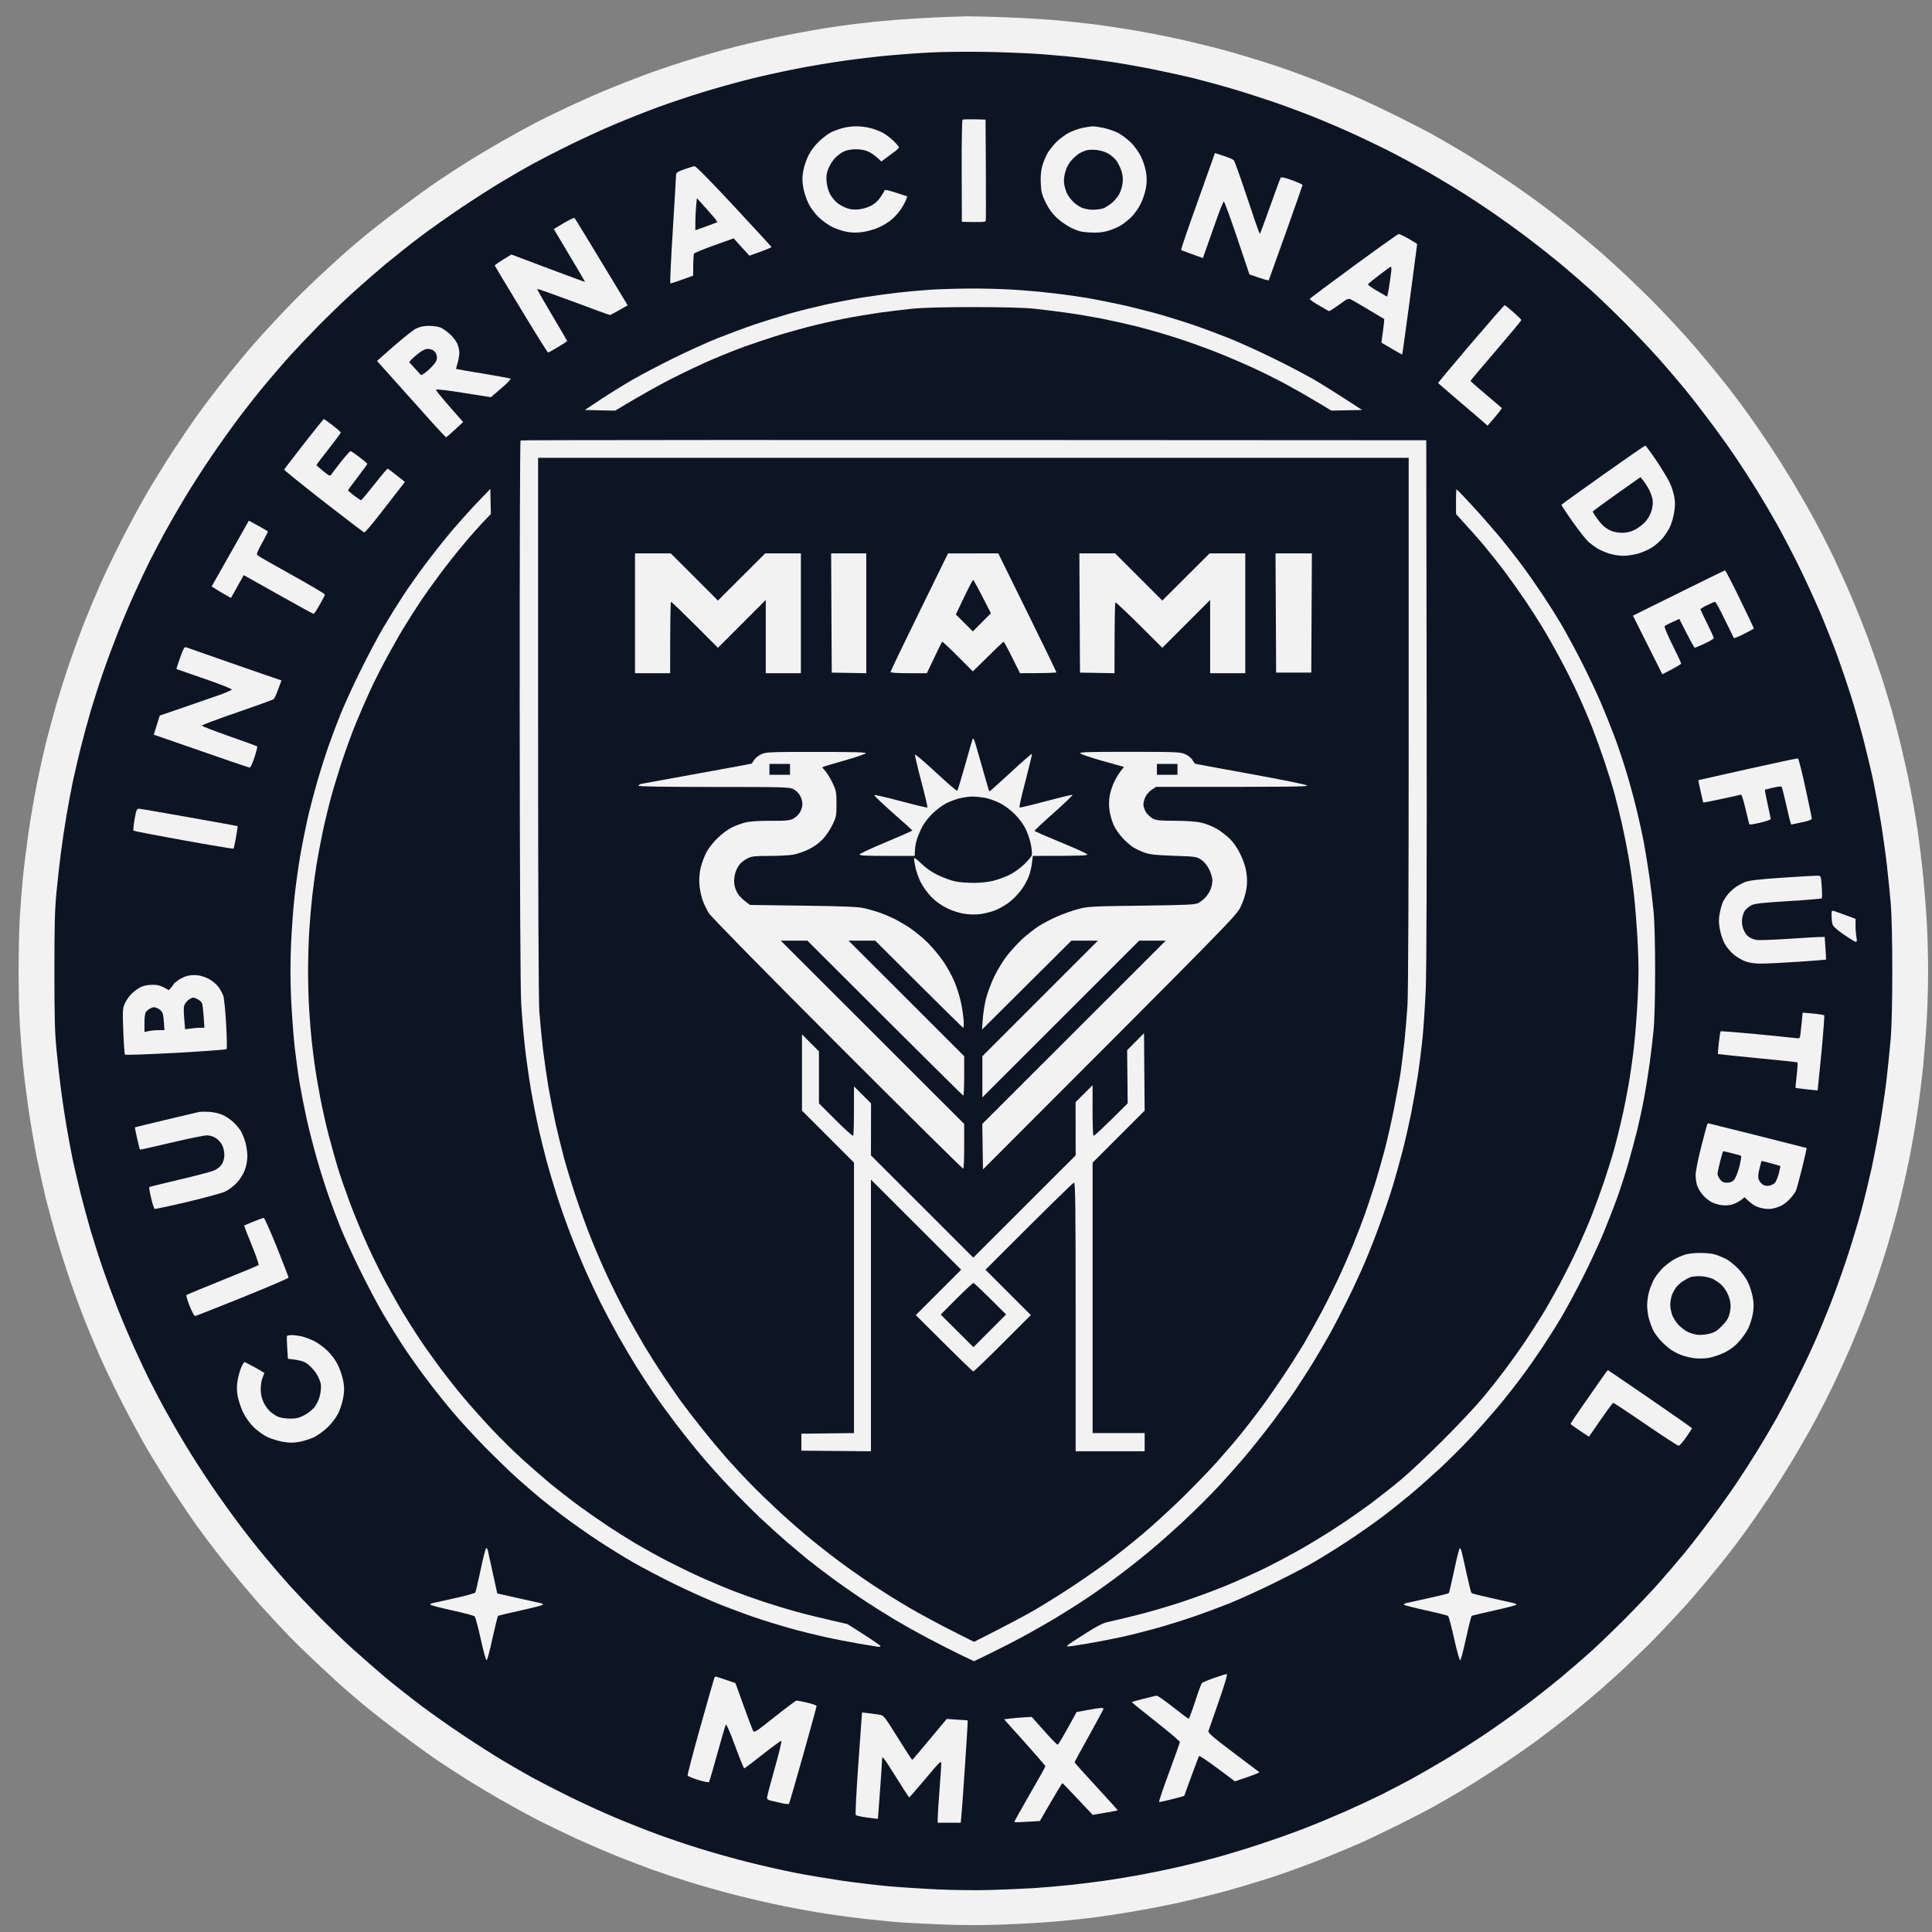
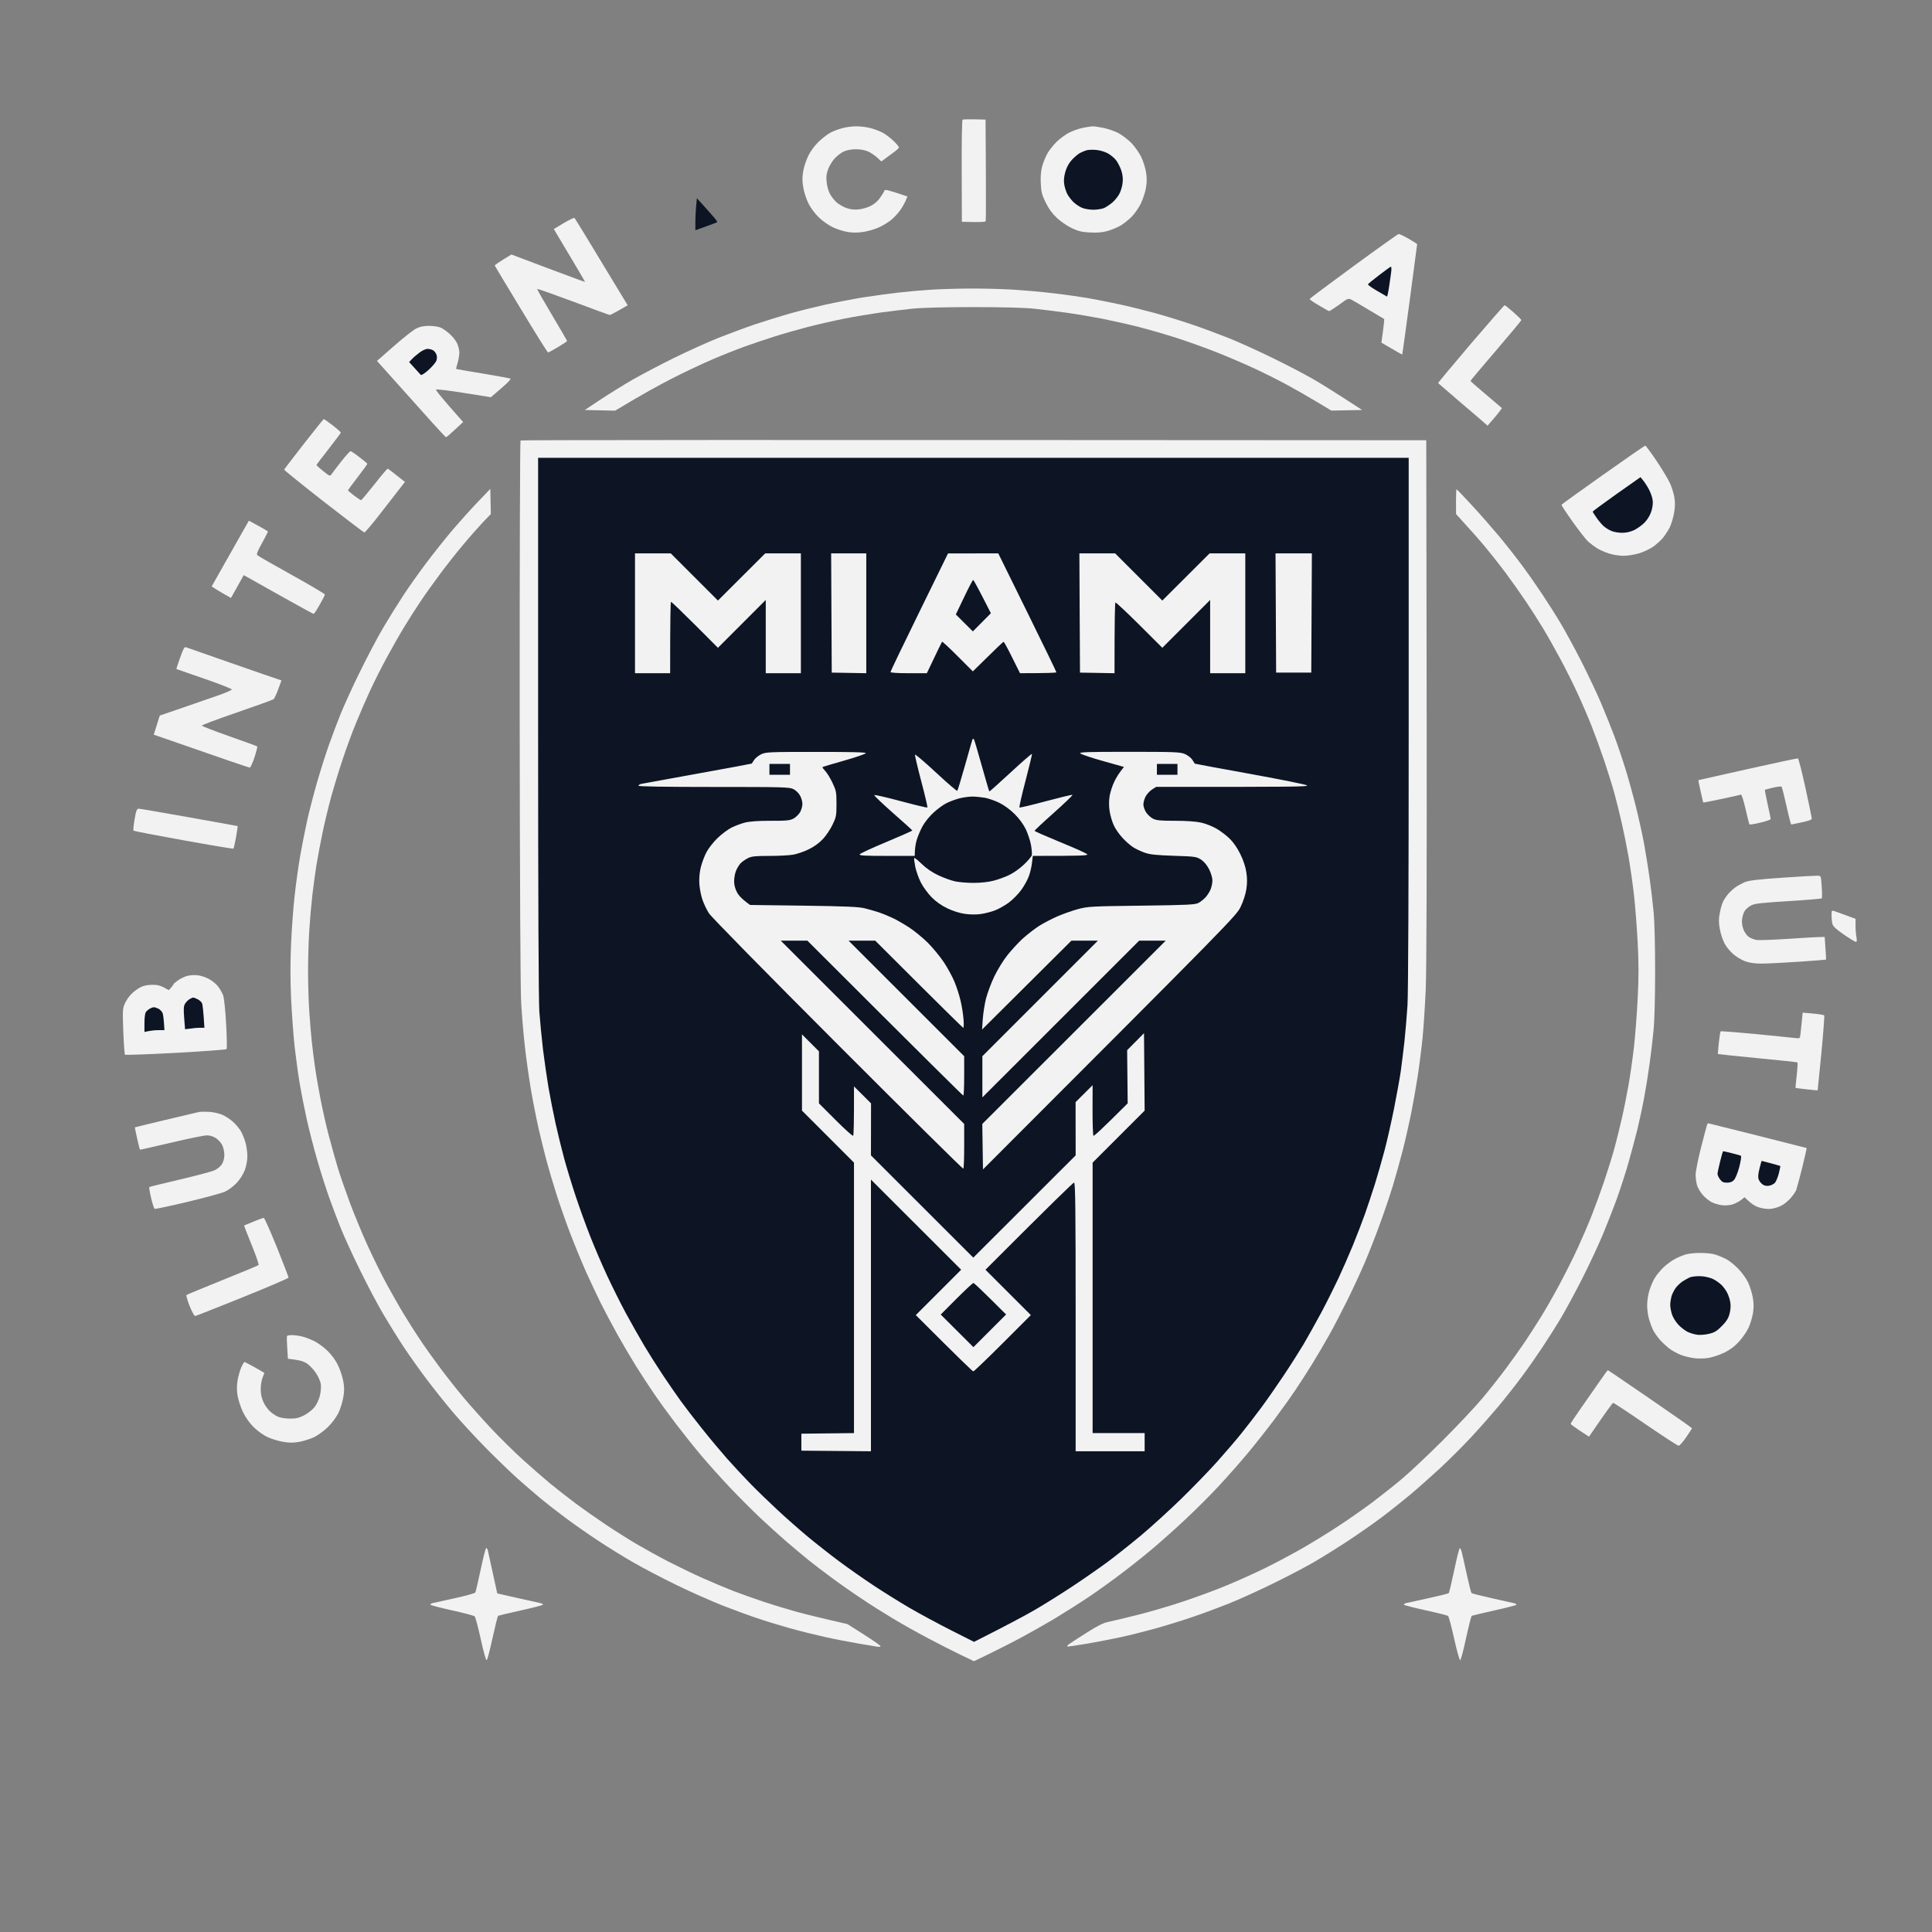
<svg xmlns="http://www.w3.org/2000/svg" width="86" height="86" viewBox="0 0 86 86" fill="none">
  <rect x="0" y="0" width="86" height="86" fill="#808080" stroke="none" />
-   <path d="M42.169 0.754C41.917 0.76 41.275 0.794 40.741 0.825C40.207 0.856 39.418 0.917 38.99 0.961C38.558 1.005 37.773 1.1 37.239 1.179C36.705 1.253 35.722 1.423 35.056 1.556C34.386 1.689 33.332 1.927 32.71 2.086C32.088 2.246 31.105 2.528 30.527 2.712C29.949 2.892 29.099 3.181 28.64 3.355C28.181 3.525 27.453 3.81 27.025 3.99C26.593 4.167 25.842 4.5 25.352 4.728C24.863 4.956 24.159 5.299 23.788 5.493C23.418 5.69 22.751 6.054 22.306 6.309C21.864 6.561 21.184 6.969 20.796 7.21C20.412 7.452 19.817 7.839 19.477 8.07C19.137 8.298 18.396 8.835 17.835 9.257C17.27 9.679 16.543 10.246 16.216 10.518C15.89 10.79 15.441 11.175 15.22 11.372C14.999 11.569 14.476 12.048 14.061 12.439C13.646 12.827 12.99 13.48 12.602 13.891C12.215 14.303 11.79 14.762 11.657 14.911C11.528 15.057 11.405 15.19 11.392 15.207C11.375 15.221 11.106 15.537 10.793 15.907C10.481 16.278 9.984 16.893 9.685 17.281C9.389 17.665 8.978 18.209 8.777 18.491C8.573 18.774 8.111 19.454 7.751 20.001C7.39 20.548 6.85 21.422 6.547 21.939C6.244 22.459 5.734 23.404 5.411 24.04C5.088 24.676 4.663 25.563 4.466 26.005C4.269 26.451 3.956 27.202 3.766 27.675C3.579 28.151 3.276 28.974 3.096 29.507C2.912 30.041 2.644 30.888 2.498 31.391C2.355 31.898 2.151 32.649 2.045 33.064C1.943 33.479 1.76 34.301 1.641 34.893C1.522 35.488 1.352 36.481 1.263 37.103C1.175 37.725 1.063 38.609 1.019 39.068C0.974 39.527 0.913 40.316 0.883 40.819C0.852 41.322 0.828 42.4 0.828 43.216C0.828 44.032 0.852 45.11 0.883 45.613C0.913 46.116 0.974 46.905 1.019 47.364C1.063 47.823 1.175 48.707 1.263 49.329C1.352 49.952 1.522 50.944 1.641 51.539C1.76 52.131 1.943 52.954 2.045 53.369C2.151 53.783 2.355 54.535 2.498 55.041C2.644 55.545 2.912 56.391 3.096 56.925C3.276 57.459 3.579 58.282 3.766 58.758C3.956 59.23 4.269 59.982 4.466 60.427C4.663 60.869 5.088 61.756 5.411 62.392C5.734 63.028 6.244 63.973 6.547 64.493C6.85 65.01 7.39 65.884 7.751 66.431C8.111 66.979 8.573 67.659 8.777 67.941C8.978 68.223 9.389 68.767 9.685 69.151C9.984 69.539 10.484 70.154 10.793 70.525C11.106 70.896 11.46 71.307 11.579 71.44C11.698 71.572 11.966 71.861 12.171 72.086C12.378 72.31 12.694 72.647 12.874 72.834C13.051 73.024 13.561 73.52 14.007 73.939C14.452 74.357 14.999 74.863 15.22 75.061C15.441 75.258 15.89 75.642 16.216 75.914C16.543 76.186 17.27 76.754 17.835 77.175C18.396 77.6 19.137 78.134 19.477 78.365C19.817 78.593 20.412 78.981 20.796 79.222C21.184 79.464 21.864 79.872 22.306 80.123C22.751 80.378 23.442 80.756 23.843 80.966C24.244 81.174 25.043 81.561 25.621 81.827C26.199 82.092 27.073 82.466 27.562 82.663C28.052 82.857 28.732 83.115 29.072 83.238C29.412 83.36 30.116 83.595 30.636 83.758C31.153 83.921 32.088 84.186 32.71 84.346C33.332 84.506 34.328 84.734 34.92 84.853C35.511 84.972 36.385 85.128 36.861 85.199C37.334 85.271 38.062 85.369 38.476 85.414C38.891 85.461 39.51 85.522 39.85 85.553C40.193 85.584 41.101 85.631 41.873 85.662C42.845 85.703 43.719 85.703 44.729 85.665C45.531 85.635 46.585 85.57 47.075 85.526C47.565 85.482 48.268 85.407 48.639 85.363C49.006 85.315 49.795 85.196 50.39 85.097C50.981 84.999 51.964 84.808 52.573 84.672C53.181 84.536 54.15 84.295 54.728 84.135C55.306 83.972 56.228 83.69 56.775 83.51C57.326 83.326 58.224 82.996 58.771 82.782C59.318 82.564 60.093 82.241 60.495 82.065C60.896 81.888 61.695 81.507 62.273 81.218C62.851 80.929 63.544 80.572 63.81 80.422C64.078 80.273 64.622 79.957 65.023 79.722C65.421 79.484 66.2 78.994 66.747 78.631C67.295 78.27 68.097 77.713 68.525 77.393C68.957 77.073 69.61 76.567 69.981 76.268C70.351 75.968 70.946 75.472 71.303 75.159C71.657 74.846 72.191 74.364 72.483 74.081C72.779 73.799 73.156 73.435 73.32 73.272C73.486 73.109 73.84 72.745 74.105 72.463C74.374 72.184 74.799 71.722 75.053 71.443C75.305 71.161 75.744 70.651 76.022 70.311C76.305 69.971 76.706 69.474 76.917 69.206C77.124 68.941 77.491 68.454 77.726 68.128C77.964 67.802 78.399 67.173 78.695 66.727C78.994 66.285 79.49 65.496 79.803 64.98C80.113 64.459 80.572 63.66 80.817 63.201C81.065 62.742 81.432 62.015 81.639 61.583C81.843 61.155 82.163 60.451 82.35 60.022C82.534 59.594 82.823 58.89 82.986 58.462C83.152 58.03 83.4 57.353 83.537 56.952C83.672 56.551 83.89 55.874 84.023 55.443C84.152 55.014 84.37 54.239 84.502 53.719C84.635 53.202 84.839 52.304 84.958 51.726C85.077 51.148 85.247 50.193 85.335 49.598C85.427 49.006 85.549 48.024 85.611 47.419C85.668 46.81 85.743 45.841 85.774 45.263C85.804 44.685 85.828 43.764 85.828 43.216C85.828 42.669 85.804 41.747 85.774 41.169C85.743 40.591 85.668 39.622 85.607 39.014C85.549 38.409 85.437 37.497 85.366 36.994C85.291 36.491 85.145 35.641 85.039 35.111C84.937 34.577 84.743 33.703 84.614 33.169C84.485 32.635 84.291 31.898 84.183 31.527C84.074 31.156 83.876 30.514 83.744 30.099C83.608 29.684 83.339 28.923 83.149 28.402C82.955 27.886 82.622 27.049 82.404 26.546C82.19 26.043 81.843 25.278 81.639 24.849C81.435 24.418 81.065 23.69 80.817 23.231C80.572 22.772 80.113 21.973 79.803 21.453C79.49 20.936 78.994 20.147 78.695 19.705C78.399 19.26 77.964 18.631 77.726 18.304C77.491 17.978 77.124 17.492 76.917 17.227C76.706 16.958 76.305 16.462 76.022 16.122C75.744 15.782 75.305 15.272 75.053 14.989C74.799 14.711 74.374 14.248 74.105 13.966C73.84 13.687 73.476 13.313 73.296 13.14C73.119 12.966 72.742 12.603 72.459 12.331C72.177 12.062 71.657 11.586 71.303 11.273C70.946 10.96 70.351 10.464 69.981 10.165C69.61 9.866 68.957 9.359 68.525 9.039C68.097 8.72 67.295 8.162 66.747 7.802C66.2 7.438 65.421 6.948 65.023 6.71C64.622 6.476 64.078 6.16 63.81 6.01C63.544 5.86 62.875 5.517 62.327 5.242C61.78 4.966 60.991 4.592 60.576 4.405C60.161 4.218 59.359 3.885 58.798 3.664C58.234 3.44 57.326 3.106 56.775 2.923C56.228 2.743 55.306 2.46 54.728 2.297C54.15 2.137 53.191 1.899 52.6 1.767C52.005 1.634 51.097 1.454 50.577 1.366C50.06 1.277 49.258 1.155 48.799 1.094C48.34 1.036 47.565 0.951 47.075 0.907C46.585 0.862 45.565 0.801 44.81 0.771C44.056 0.743 43.253 0.723 43.032 0.726C42.808 0.733 42.42 0.743 42.169 0.754Z" fill="#F2F2F2" />
-   <path d="M41.468 2.334C40.947 2.358 40.101 2.419 39.581 2.467C39.064 2.514 38.136 2.623 37.52 2.711C36.905 2.8 35.908 2.966 35.31 3.089C34.708 3.208 33.78 3.415 33.25 3.551C32.716 3.687 31.818 3.939 31.254 4.112C30.689 4.286 29.805 4.581 29.285 4.772C28.768 4.962 27.895 5.309 27.347 5.54C26.797 5.771 25.889 6.19 25.324 6.468C24.76 6.747 24.032 7.121 23.709 7.298C23.383 7.478 22.788 7.818 22.387 8.06C21.985 8.298 21.186 8.808 20.608 9.192C20.03 9.579 19.18 10.178 18.721 10.525C18.262 10.871 17.559 11.429 17.157 11.762C16.76 12.095 16.093 12.677 15.675 13.054C15.26 13.432 14.57 14.101 14.138 14.54C13.71 14.979 13.149 15.57 12.894 15.852C12.639 16.135 12.159 16.692 11.826 17.09C11.49 17.491 10.946 18.181 10.613 18.627C10.279 19.069 9.725 19.847 9.385 20.351C9.042 20.854 8.521 21.666 8.229 22.153C7.933 22.642 7.522 23.36 7.311 23.744C7.104 24.128 6.811 24.686 6.662 24.981C6.512 25.277 6.216 25.91 6.002 26.382C5.784 26.858 5.444 27.657 5.247 28.16C5.047 28.664 4.744 29.476 4.577 29.966C4.407 30.452 4.166 31.217 4.033 31.662C3.904 32.104 3.7 32.856 3.581 33.332C3.466 33.804 3.306 34.484 3.231 34.838C3.16 35.195 3.034 35.861 2.956 36.32C2.877 36.779 2.769 37.507 2.714 37.935C2.656 38.367 2.568 39.153 2.517 39.686C2.439 40.465 2.422 41.169 2.422 43.216C2.422 45.262 2.439 45.966 2.517 46.745C2.568 47.279 2.656 48.064 2.714 48.496C2.769 48.924 2.877 49.652 2.956 50.111C3.034 50.57 3.16 51.236 3.231 51.593C3.306 51.947 3.466 52.627 3.581 53.099C3.7 53.575 3.904 54.327 4.033 54.769C4.166 55.214 4.407 55.979 4.577 56.465C4.744 56.955 5.04 57.754 5.234 58.244C5.427 58.733 5.767 59.532 5.988 60.022C6.209 60.511 6.512 61.154 6.662 61.45C6.811 61.746 7.104 62.303 7.311 62.687C7.522 63.072 7.933 63.789 8.229 64.279C8.521 64.765 9.042 65.577 9.385 66.081C9.725 66.584 10.279 67.362 10.613 67.804C10.946 68.25 11.49 68.94 11.826 69.341C12.159 69.739 12.639 70.297 12.894 70.579C13.149 70.861 13.71 71.453 14.138 71.891C14.57 72.33 15.26 73 15.675 73.377C16.093 73.754 16.76 74.336 17.157 74.672C17.559 75.006 18.262 75.56 18.721 75.907C19.18 76.253 20.03 76.852 20.608 77.236C21.186 77.624 21.985 78.134 22.387 78.372C22.788 78.613 23.383 78.953 23.709 79.133C24.032 79.31 24.76 79.684 25.324 79.963C25.889 80.242 26.797 80.66 27.347 80.891C27.895 81.122 28.768 81.469 29.285 81.659C29.805 81.85 30.689 82.146 31.254 82.319C31.818 82.492 32.764 82.758 33.355 82.904C33.95 83.053 34.871 83.261 35.405 83.366C35.939 83.472 36.884 83.628 37.507 83.72C38.129 83.808 39.04 83.917 39.526 83.961C40.016 84.005 41.012 84.07 41.736 84.104C42.464 84.138 43.555 84.148 44.164 84.128C44.769 84.111 45.633 84.07 46.075 84.043C46.52 84.012 47.224 83.951 47.639 83.907C48.053 83.863 48.747 83.778 49.175 83.716C49.604 83.655 50.345 83.533 50.821 83.444C51.294 83.356 52.045 83.2 52.49 83.098C52.936 82.996 53.663 82.815 54.109 82.693C54.551 82.574 55.401 82.316 55.992 82.122C56.587 81.928 57.485 81.612 57.988 81.418C58.491 81.228 59.352 80.867 59.902 80.626C60.45 80.381 61.177 80.041 61.517 79.871C61.861 79.701 62.428 79.402 62.785 79.211C63.142 79.018 63.809 78.633 64.268 78.361C64.727 78.089 65.526 77.579 66.046 77.233C66.566 76.886 67.403 76.291 67.906 75.913C68.409 75.533 69.137 74.958 69.521 74.638C69.905 74.315 70.5 73.802 70.844 73.493C71.183 73.183 71.874 72.517 72.38 72.01C72.883 71.5 73.574 70.773 73.91 70.388C74.247 70.004 74.743 69.423 75.012 69.096C75.277 68.773 75.804 68.093 76.178 67.59C76.555 67.087 77.055 66.383 77.293 66.026C77.531 65.673 77.946 65.03 78.211 64.602C78.477 64.17 78.878 63.493 79.102 63.092C79.323 62.691 79.707 61.963 79.952 61.477C80.197 60.987 80.55 60.25 80.734 59.835C80.921 59.42 81.234 58.669 81.434 58.162C81.635 57.659 81.975 56.714 82.193 56.064C82.41 55.411 82.71 54.419 82.862 53.854C83.012 53.29 83.219 52.43 83.325 51.943C83.43 51.454 83.6 50.57 83.699 49.975C83.797 49.383 83.93 48.475 83.988 47.955C84.046 47.438 84.127 46.65 84.165 46.204C84.206 45.718 84.233 44.535 84.233 43.216C84.233 41.896 84.206 40.713 84.165 40.227C84.127 39.782 84.046 38.993 83.988 38.476C83.927 37.956 83.808 37.109 83.723 36.589C83.638 36.072 83.495 35.283 83.403 34.838C83.311 34.396 83.114 33.566 82.968 32.995C82.822 32.424 82.567 31.526 82.4 31.003C82.234 30.476 81.951 29.646 81.775 29.157C81.594 28.667 81.251 27.807 81.013 27.246C80.772 26.681 80.343 25.75 80.058 25.172C79.772 24.594 79.347 23.781 79.116 23.366C78.885 22.952 78.477 22.261 78.211 21.83C77.946 21.401 77.531 20.759 77.293 20.405C77.055 20.048 76.555 19.344 76.178 18.841C75.804 18.338 75.277 17.658 75.012 17.335C74.743 17.008 74.247 16.427 73.91 16.043C73.574 15.659 72.883 14.931 72.38 14.421C71.874 13.914 71.183 13.248 70.844 12.939C70.5 12.629 69.905 12.116 69.521 11.793C69.137 11.473 68.447 10.926 67.987 10.579C67.528 10.232 66.849 9.743 66.478 9.488C66.107 9.233 65.536 8.855 65.21 8.648C64.883 8.44 64.254 8.06 63.809 7.801C63.364 7.539 62.588 7.114 62.085 6.853C61.582 6.591 60.742 6.186 60.225 5.952C59.705 5.714 58.882 5.363 58.393 5.17C57.903 4.976 57.067 4.666 56.533 4.486C55.999 4.306 55.187 4.048 54.727 3.915C54.269 3.782 53.565 3.589 53.163 3.49C52.762 3.388 51.95 3.211 51.358 3.092C50.767 2.973 49.954 2.827 49.553 2.769C49.151 2.708 48.499 2.62 48.097 2.572C47.696 2.524 46.921 2.453 46.374 2.412C45.823 2.371 44.708 2.324 43.892 2.31C43.079 2.297 41.988 2.307 41.468 2.334Z" fill="#0D1524" />
  <path d="M42.847 5.331C42.82 5.351 42.803 6.381 42.809 7.622L42.816 9.873C43.646 9.897 43.864 9.88 43.877 9.846C43.887 9.819 43.891 8.788 43.884 7.558L43.87 5.324C43.112 5.3 42.871 5.31 42.847 5.331ZM37.495 5.705C37.339 5.745 37.108 5.834 36.982 5.895C36.856 5.96 36.621 6.14 36.458 6.293C36.278 6.463 36.091 6.711 35.989 6.918C35.894 7.105 35.788 7.418 35.755 7.612C35.707 7.881 35.707 8.051 35.755 8.34C35.788 8.547 35.894 8.87 35.989 9.06C36.091 9.261 36.281 9.519 36.458 9.686C36.621 9.842 36.9 10.036 37.077 10.118C37.254 10.203 37.546 10.295 37.723 10.325C37.947 10.363 38.165 10.363 38.423 10.325C38.631 10.295 38.947 10.203 39.124 10.121C39.304 10.04 39.556 9.887 39.688 9.774C39.817 9.666 39.998 9.468 40.086 9.336C40.178 9.203 40.283 9.013 40.321 8.918L40.392 8.744C39.505 8.445 39.389 8.425 39.372 8.482C39.358 8.523 39.273 8.663 39.182 8.795C39.076 8.952 38.923 9.081 38.75 9.169C38.59 9.251 38.355 9.312 38.182 9.326C37.981 9.339 37.808 9.315 37.645 9.247C37.509 9.193 37.332 9.088 37.244 9.013C37.159 8.938 37.033 8.782 36.961 8.663C36.887 8.533 36.819 8.316 36.798 8.122C36.771 7.874 36.785 7.738 36.863 7.53C36.917 7.384 37.05 7.167 37.155 7.051C37.261 6.935 37.444 6.796 37.563 6.742C37.696 6.684 37.903 6.643 38.1 6.643C38.301 6.643 38.508 6.684 38.641 6.742C38.76 6.796 38.94 6.918 39.046 7.014L39.233 7.187C39.484 7 39.658 6.871 39.783 6.779C39.909 6.691 40.011 6.592 40.015 6.561C40.018 6.531 39.902 6.395 39.76 6.259C39.62 6.126 39.399 5.96 39.273 5.898C39.148 5.834 38.906 5.742 38.736 5.698C38.563 5.654 38.281 5.62 38.1 5.623C37.924 5.623 37.652 5.66 37.495 5.705ZM48.181 5.694C48.001 5.732 47.726 5.834 47.563 5.919C47.403 6.007 47.161 6.187 47.025 6.32C46.889 6.456 46.716 6.674 46.638 6.806C46.56 6.939 46.451 7.19 46.4 7.371C46.335 7.598 46.315 7.823 46.328 8.149C46.346 8.544 46.376 8.666 46.546 9.013C46.682 9.292 46.838 9.506 47.046 9.7C47.209 9.856 47.508 10.06 47.709 10.155C48.008 10.295 48.158 10.332 48.532 10.349C48.861 10.366 49.079 10.346 49.314 10.278C49.49 10.227 49.745 10.121 49.878 10.043C50.011 9.965 50.228 9.791 50.364 9.659C50.497 9.526 50.687 9.258 50.779 9.067C50.874 8.873 50.98 8.557 51.01 8.367C51.054 8.115 51.054 7.915 51.014 7.666C50.983 7.473 50.885 7.163 50.796 6.98C50.704 6.793 50.507 6.514 50.351 6.354C50.194 6.198 49.932 6 49.769 5.915C49.606 5.834 49.317 5.735 49.123 5.694C48.933 5.654 48.712 5.623 48.64 5.623C48.566 5.626 48.358 5.657 48.181 5.694Z" fill="#F2F2F2" />
  <path d="M48.358 6.691C48.28 6.715 48.144 6.773 48.062 6.817C47.981 6.861 47.821 7 47.709 7.119C47.576 7.266 47.477 7.449 47.42 7.653C47.362 7.861 47.345 8.041 47.372 8.204C47.392 8.337 47.454 8.53 47.508 8.636C47.562 8.738 47.685 8.901 47.783 8.996C47.885 9.091 48.055 9.207 48.168 9.251C48.276 9.299 48.501 9.336 48.664 9.336C48.827 9.336 49.041 9.302 49.137 9.265C49.232 9.224 49.405 9.108 49.521 9.01C49.636 8.908 49.779 8.728 49.837 8.609C49.898 8.49 49.959 8.272 49.973 8.122C49.993 7.946 49.97 7.762 49.912 7.585C49.861 7.436 49.759 7.238 49.687 7.14C49.616 7.045 49.453 6.905 49.327 6.834C49.191 6.756 48.973 6.691 48.8 6.674C48.637 6.657 48.44 6.667 48.358 6.691Z" fill="#0D1524" />
-   <path d="M53.316 8.964C52.891 10.144 52.557 11.12 52.575 11.13C52.588 11.14 52.812 11.222 53.071 11.317L53.544 11.49C53.7 11.052 53.901 10.481 54.091 9.94C54.278 9.399 54.455 8.964 54.478 8.971C54.506 8.978 54.774 9.712 55.074 10.6L55.617 12.215C56.267 12.446 56.464 12.493 56.478 12.473C56.488 12.449 56.831 11.497 57.236 10.358C57.641 9.216 57.977 8.264 57.98 8.237C57.987 8.213 57.776 8.118 57.515 8.022C57.185 7.903 57.029 7.873 57.005 7.914C56.984 7.948 56.773 8.522 56.535 9.192C56.297 9.862 56.093 10.413 56.077 10.413C56.063 10.413 55.811 9.692 55.519 8.808C55.227 7.927 54.958 7.176 54.924 7.138C54.893 7.098 54.689 7.009 54.472 6.941L54.081 6.812M30.461 7.536C30.162 7.642 30.097 7.686 30.094 7.784C30.094 7.852 30.026 8.968 29.948 10.263C29.866 11.558 29.818 12.619 29.842 12.619C29.863 12.619 30.101 12.541 30.369 12.446L30.855 12.269C30.855 11.562 30.872 11.327 30.893 11.29C30.916 11.256 31.321 11.089 31.794 10.919L32.657 10.61L33.358 11.382C34.13 11.11 34.35 11.014 34.34 10.994C34.334 10.977 33.582 10.158 32.671 9.178C31.634 8.063 30.978 7.397 30.92 7.4C30.869 7.404 30.662 7.465 30.461 7.536Z" fill="#F2F2F2" />
  <path d="M30.987 9.172C30.967 9.366 30.953 9.685 30.953 9.886V10.25C31.684 9.988 31.909 9.903 31.922 9.893C31.936 9.883 31.885 9.798 31.803 9.699C31.721 9.604 31.511 9.366 31.337 9.172L31.021 8.822" fill="#0D1524" />
  <path d="M25.094 9.931L24.652 10.196C25.74 12.012 26.049 12.546 26.042 12.549C26.032 12.553 25.291 12.28 24.397 11.944L22.765 11.329C22.18 11.682 22.017 11.801 22.024 11.822C22.03 11.842 22.557 12.719 23.197 13.773C23.832 14.827 24.373 15.691 24.397 15.691C24.417 15.691 24.618 15.582 24.839 15.449C25.063 15.317 25.243 15.194 25.243 15.181C25.243 15.164 24.941 14.643 24.57 14.021C24.2 13.399 23.904 12.879 23.911 12.862C23.917 12.845 24.638 13.1 25.515 13.426C26.389 13.756 27.124 14.021 27.144 14.021C27.168 14.021 27.355 13.926 27.562 13.807L27.94 13.589C26.138 10.608 25.597 9.724 25.573 9.703C25.553 9.683 25.339 9.785 25.094 9.931ZM60.253 11.845C59.186 12.627 58.305 13.284 58.298 13.307C58.291 13.331 58.472 13.457 58.699 13.589C58.927 13.726 59.135 13.841 59.158 13.848C59.182 13.855 59.383 13.726 59.607 13.566C59.991 13.28 60.015 13.27 60.158 13.341C60.24 13.382 60.597 13.593 60.954 13.807C61.311 14.021 61.606 14.198 61.617 14.201C61.623 14.208 61.6 14.446 61.562 14.732L61.491 15.252C62.201 15.67 62.412 15.786 62.419 15.783C62.426 15.776 62.575 14.674 62.756 13.335C62.936 11.995 63.082 10.886 63.082 10.87C63.082 10.856 62.912 10.747 62.705 10.628C62.497 10.509 62.297 10.414 62.259 10.417C62.222 10.421 61.321 11.063 60.253 11.845Z" fill="#F2F2F2" />
  <path d="M61.391 12.246C61.122 12.45 60.898 12.637 60.891 12.658C60.884 12.681 61.064 12.81 61.292 12.943C61.52 13.079 61.72 13.195 61.737 13.201C61.754 13.208 61.799 13.004 61.836 12.742C61.877 12.484 61.918 12.181 61.931 12.069C61.941 11.957 61.935 11.869 61.914 11.869C61.894 11.872 61.656 12.042 61.391 12.246Z" fill="#0D1524" />
  <path d="M41.447 12.895C41.063 12.918 40.406 12.976 39.992 13.024C39.577 13.071 38.863 13.17 38.4 13.241C37.941 13.316 37.19 13.462 36.731 13.564C36.272 13.666 35.555 13.843 35.14 13.962C34.725 14.081 34.035 14.295 33.606 14.438C33.175 14.584 32.437 14.86 31.961 15.047C31.488 15.237 30.601 15.638 29.992 15.938C29.387 16.237 28.561 16.672 28.16 16.9C27.762 17.131 27.119 17.529 26.732 17.784L26.031 18.25L27.381 18.28C28.591 17.549 29.404 17.107 29.965 16.822C30.529 16.536 31.342 16.152 31.774 15.972C32.202 15.788 32.831 15.54 33.175 15.417C33.515 15.295 34.096 15.098 34.467 14.982C34.837 14.863 35.504 14.673 35.949 14.557C36.394 14.442 37.122 14.275 37.568 14.187C38.013 14.098 38.727 13.979 39.155 13.918C39.587 13.86 40.24 13.779 40.61 13.741C41.042 13.697 42.025 13.67 43.334 13.67C44.633 13.67 45.619 13.697 46.03 13.741C46.384 13.779 47.026 13.857 47.458 13.918C47.886 13.976 48.604 14.098 49.046 14.183C49.491 14.272 50.233 14.438 50.691 14.554C51.15 14.673 51.916 14.894 52.388 15.047C52.864 15.2 53.653 15.482 54.142 15.676C54.629 15.87 55.383 16.189 55.812 16.39C56.24 16.587 56.896 16.917 57.267 17.117C57.638 17.318 58.239 17.661 58.6 17.879L59.263 18.277L60.633 18.25C59.467 17.488 58.824 17.09 58.454 16.876C58.083 16.662 57.27 16.237 56.648 15.934C56.026 15.628 55.152 15.234 54.707 15.054C54.261 14.877 53.534 14.605 53.089 14.455C52.647 14.302 51.892 14.071 51.419 13.938C50.943 13.809 50.215 13.629 49.801 13.541C49.386 13.452 48.767 13.33 48.427 13.269C48.087 13.211 47.397 13.112 46.89 13.054C46.387 12.993 45.564 12.922 45.058 12.891C44.554 12.861 43.694 12.84 43.147 12.844C42.596 12.847 41.831 12.871 41.447 12.895Z" fill="#F2F2F2" />
  <path d="M65.466 15.311C64.66 16.26 64.004 17.045 64.014 17.052C64.021 17.062 64.463 17.443 64.997 17.899C65.531 18.351 66.023 18.776 66.091 18.837L66.217 18.949C66.547 18.572 66.69 18.398 66.748 18.317L66.856 18.167C65.769 17.249 65.456 16.97 65.456 16.957C65.456 16.94 65.962 16.335 66.588 15.61C67.21 14.883 67.72 14.271 67.72 14.25C67.724 14.227 67.564 14.07 67.37 13.9C67.176 13.727 66.999 13.587 66.975 13.587C66.955 13.587 66.275 14.366 65.466 15.311ZM18.519 14.628C18.39 14.692 17.948 15.043 17.533 15.406L16.781 16.066C18.22 17.674 18.903 18.439 19.233 18.803C19.559 19.167 19.841 19.463 19.855 19.463C19.869 19.466 20.049 19.313 20.249 19.126L20.616 18.786C19.651 17.701 19.389 17.368 19.41 17.341C19.433 17.317 19.991 17.385 20.651 17.491L21.851 17.681C22.163 17.419 22.367 17.236 22.51 17.11C22.65 16.981 22.748 16.865 22.724 16.851C22.704 16.841 22.15 16.739 21.5 16.63C20.848 16.522 20.307 16.43 20.304 16.423C20.297 16.42 20.328 16.297 20.372 16.148C20.413 15.998 20.45 15.794 20.447 15.689C20.447 15.587 20.402 15.403 20.348 15.284C20.294 15.168 20.144 14.975 20.011 14.859C19.882 14.743 19.695 14.614 19.6 14.577C19.501 14.536 19.273 14.505 19.087 14.505C18.849 14.509 18.682 14.543 18.519 14.628Z" fill="#F2F2F2" />
  <path d="M18.69 15.682C18.575 15.767 18.418 15.899 18.343 15.978L18.211 16.117C18.578 16.518 18.704 16.658 18.728 16.685C18.752 16.719 18.887 16.634 19.071 16.471C19.238 16.321 19.398 16.134 19.425 16.052C19.459 15.957 19.459 15.859 19.421 15.77C19.394 15.695 19.319 15.61 19.262 15.583C19.2 15.553 19.095 15.529 19.027 15.529C18.959 15.529 18.806 15.597 18.69 15.682Z" fill="#0D1524" />
  <path d="M13.522 19.762C13.05 20.371 12.655 20.884 12.648 20.905C12.645 20.925 13.43 21.561 14.396 22.316C15.365 23.07 16.181 23.693 16.215 23.7C16.246 23.706 16.569 23.332 16.926 22.866C17.286 22.401 17.68 21.891 17.803 21.738L18.024 21.452C17.459 20.997 17.279 20.864 17.255 20.864C17.235 20.86 16.966 21.177 16.664 21.564C16.358 21.948 16.093 22.265 16.069 22.265C16.048 22.261 15.909 22.169 15.763 22.061C15.617 21.948 15.494 21.846 15.491 21.829C15.487 21.816 15.681 21.551 15.923 21.238C16.161 20.928 16.354 20.66 16.351 20.646C16.351 20.629 16.191 20.497 16.001 20.351C15.807 20.201 15.63 20.082 15.603 20.082C15.576 20.082 15.392 20.286 15.192 20.538C14.994 20.789 14.801 21.044 14.76 21.105C14.688 21.207 14.678 21.204 14.386 20.969C14.219 20.837 14.087 20.714 14.087 20.701C14.087 20.684 14.331 20.364 14.627 19.987C14.923 19.609 15.168 19.279 15.171 19.259C15.171 19.235 15.008 19.089 14.807 18.933C14.603 18.776 14.427 18.651 14.413 18.654C14.399 18.654 13.998 19.154 13.522 19.762Z" fill="#F2F2F2" />
  <path d="M23.171 19.607C23.147 19.624 23.13 25.067 23.133 31.697C23.14 39.303 23.164 44.097 23.201 44.685C23.232 45.195 23.303 46.049 23.364 46.582C23.422 47.116 23.545 47.976 23.633 48.497C23.721 49.013 23.878 49.809 23.98 50.258C24.085 50.71 24.242 51.353 24.333 51.686C24.422 52.019 24.619 52.682 24.769 53.155C24.918 53.627 25.2 54.43 25.394 54.933C25.588 55.436 25.897 56.187 26.081 56.602C26.268 57.017 26.571 57.66 26.754 58.03C26.941 58.401 27.274 59.03 27.499 59.431C27.723 59.829 28.087 60.448 28.308 60.805C28.529 61.158 28.893 61.716 29.117 62.042C29.338 62.369 29.77 62.964 30.073 63.361C30.379 63.763 30.878 64.392 31.191 64.762C31.501 65.133 32.079 65.779 32.476 66.197C32.871 66.615 33.476 67.22 33.816 67.543C34.159 67.866 34.693 68.349 35.003 68.618C35.312 68.883 35.751 69.25 35.972 69.43C36.193 69.607 36.655 69.961 36.995 70.212C37.338 70.467 37.944 70.892 38.345 71.158C38.743 71.426 39.375 71.824 39.746 72.045C40.116 72.269 40.806 72.657 41.282 72.909C41.755 73.16 42.415 73.497 42.751 73.657L43.356 73.946C44.295 73.497 44.934 73.17 45.376 72.936C45.821 72.698 46.542 72.29 46.981 72.028C47.419 71.763 48.086 71.341 48.463 71.086C48.841 70.831 49.466 70.386 49.85 70.093C50.238 69.804 50.853 69.315 51.224 69.005C51.595 68.696 52.275 68.094 52.73 67.666C53.189 67.241 53.879 66.551 54.264 66.136C54.648 65.721 55.216 65.078 55.525 64.708C55.834 64.337 56.361 63.671 56.695 63.229C57.028 62.783 57.47 62.165 57.677 61.855C57.885 61.542 58.214 61.032 58.405 60.723C58.599 60.41 58.932 59.842 59.149 59.458C59.367 59.071 59.744 58.343 59.993 57.84C60.241 57.337 60.588 56.585 60.764 56.17C60.941 55.756 61.24 54.994 61.427 54.474C61.618 53.957 61.876 53.192 62.002 52.777C62.128 52.362 62.325 51.659 62.437 51.217C62.553 50.771 62.716 50.044 62.808 49.598C62.896 49.156 63.032 48.391 63.107 47.902C63.182 47.415 63.28 46.637 63.325 46.178C63.369 45.719 63.433 44.763 63.464 44.053C63.501 43.223 63.515 38.609 63.505 31.177L63.488 19.597C32.276 19.576 23.194 19.586 23.171 19.607Z" fill="#F2F2F2" />
  <path d="M71.358 21.136C70.348 21.85 69.515 22.449 69.508 22.469C69.498 22.489 69.726 22.833 70.008 23.231C70.293 23.632 70.603 24.026 70.698 24.111C70.793 24.196 70.963 24.322 71.072 24.393C71.184 24.465 71.422 24.574 71.599 24.631C71.783 24.693 72.068 24.74 72.259 24.74C72.446 24.74 72.752 24.693 72.945 24.635C73.139 24.577 73.415 24.448 73.561 24.353C73.707 24.254 73.908 24.077 74.01 23.958C74.108 23.839 74.251 23.622 74.326 23.475C74.397 23.326 74.486 23.033 74.52 22.826C74.567 22.554 74.571 22.36 74.53 22.129C74.499 21.949 74.411 21.67 74.336 21.507C74.261 21.344 73.996 20.902 73.745 20.524C73.49 20.147 73.262 19.837 73.238 19.837C73.211 19.837 72.364 20.422 71.358 21.136Z" fill="#F2F2F2" />
  <path d="M23.953 32.309C23.953 40.054 23.974 44.518 24.008 45.035C24.041 45.47 24.113 46.229 24.171 46.718C24.232 47.208 24.341 47.969 24.416 48.415C24.494 48.86 24.637 49.584 24.735 50.03C24.834 50.475 25.004 51.165 25.113 51.567C25.221 51.964 25.449 52.716 25.622 53.236C25.793 53.753 26.092 54.579 26.285 55.065C26.479 55.555 26.812 56.33 27.027 56.789C27.241 57.248 27.608 57.989 27.849 58.435C28.087 58.877 28.465 59.543 28.686 59.914C28.907 60.284 29.284 60.879 29.522 61.233C29.76 61.59 30.114 62.1 30.304 62.365C30.498 62.634 30.927 63.191 31.26 63.606C31.59 64.021 32.086 64.612 32.361 64.925C32.637 65.235 33.106 65.741 33.405 66.047C33.704 66.353 34.255 66.887 34.626 67.23C34.996 67.574 35.591 68.097 35.945 68.393C36.302 68.689 36.931 69.185 37.346 69.495C37.761 69.804 38.454 70.29 38.883 70.573C39.314 70.858 40.028 71.304 40.474 71.565C40.919 71.824 41.749 72.273 42.32 72.562L43.357 73.085C44.88 72.317 45.662 71.895 46.077 71.654C46.495 71.412 47.246 70.94 47.75 70.607C48.253 70.273 48.957 69.784 49.314 69.519C49.667 69.257 50.334 68.726 50.796 68.342C51.255 67.958 52.064 67.22 52.595 66.703C53.125 66.183 53.843 65.445 54.186 65.058C54.529 64.674 55.009 64.116 55.247 63.82C55.485 63.524 55.889 63.001 56.141 62.661C56.392 62.321 56.841 61.678 57.137 61.233C57.433 60.791 57.834 60.158 58.028 59.835C58.218 59.509 58.572 58.877 58.81 58.435C59.048 57.989 59.388 57.309 59.568 56.925C59.748 56.541 60.041 55.874 60.218 55.443C60.394 55.014 60.636 54.385 60.758 54.042C60.877 53.702 61.074 53.11 61.197 52.723C61.316 52.338 61.513 51.658 61.629 51.216C61.748 50.771 61.938 49.921 62.057 49.329C62.172 48.738 62.309 47.997 62.353 47.687C62.397 47.374 62.468 46.783 62.516 46.368C62.56 45.953 62.621 45.226 62.652 44.753C62.686 44.216 62.706 39.456 62.706 32.132V20.378H23.953M71.954 21.993C71.366 22.412 70.89 22.762 70.894 22.775C70.897 22.789 70.968 22.905 71.057 23.03C71.142 23.156 71.281 23.323 71.366 23.404C71.451 23.483 71.611 23.588 71.723 23.632C71.832 23.68 72.049 23.717 72.206 23.717C72.396 23.717 72.576 23.676 72.76 23.588C72.906 23.513 73.121 23.357 73.229 23.238C73.352 23.102 73.467 22.905 73.515 22.735C73.569 22.554 73.586 22.374 73.562 22.235C73.542 22.116 73.467 21.912 73.396 21.779C73.325 21.643 73.212 21.47 73.144 21.388L73.025 21.239" fill="#0D1524" />
  <path d="M21.264 22.348C20.954 22.671 20.455 23.229 20.152 23.582C19.849 23.939 19.336 24.582 19.013 25.01C18.687 25.439 18.214 26.108 17.959 26.493C17.707 26.877 17.299 27.533 17.055 27.948C16.81 28.363 16.351 29.233 16.031 29.886C15.708 30.539 15.328 31.375 15.178 31.742C15.028 32.113 14.797 32.725 14.661 33.106C14.525 33.483 14.28 34.245 14.12 34.802C13.961 35.356 13.753 36.149 13.665 36.563C13.573 36.978 13.437 37.672 13.362 38.1C13.287 38.529 13.179 39.304 13.121 39.824C13.06 40.341 12.988 41.313 12.958 41.98C12.92 42.823 12.92 43.574 12.958 44.455C12.992 45.152 13.063 46.121 13.117 46.61C13.175 47.1 13.271 47.814 13.335 48.198C13.4 48.586 13.536 49.286 13.641 49.762C13.743 50.235 13.961 51.078 14.12 51.632C14.28 52.19 14.525 52.951 14.661 53.329C14.797 53.71 15.028 54.322 15.178 54.692C15.328 55.059 15.708 55.896 16.031 56.549C16.351 57.201 16.81 58.072 17.055 58.487C17.299 58.901 17.707 59.558 17.959 59.942C18.214 60.326 18.687 60.996 19.013 61.424C19.336 61.853 19.86 62.509 20.176 62.879C20.489 63.25 21.121 63.937 21.58 64.406C22.043 64.875 22.685 65.497 23.008 65.79C23.334 66.079 23.797 66.477 24.035 66.677C24.27 66.874 24.756 67.255 25.113 67.52C25.466 67.789 26.136 68.258 26.595 68.561C27.054 68.867 27.782 69.316 28.21 69.56C28.642 69.809 29.502 70.257 30.124 70.56C30.747 70.863 31.658 71.267 32.147 71.461C32.633 71.651 33.337 71.91 33.708 72.032C34.078 72.158 34.721 72.355 35.136 72.471C35.551 72.59 36.268 72.767 36.727 72.869C37.186 72.971 37.866 73.103 38.237 73.164C38.607 73.226 38.978 73.287 39.059 73.3C39.141 73.317 39.202 73.304 39.192 73.273C39.185 73.246 38.852 73.011 38.451 72.756L37.723 72.294C36.472 72.008 35.806 71.842 35.435 71.74C35.065 71.638 34.422 71.441 34.004 71.305C33.589 71.165 32.984 70.951 32.657 70.825C32.331 70.699 31.726 70.444 31.311 70.261C30.896 70.077 30.192 69.737 29.747 69.509C29.302 69.278 28.659 68.921 28.319 68.721C27.979 68.52 27.37 68.136 26.973 67.871C26.571 67.602 25.966 67.177 25.623 66.922C25.283 66.667 24.773 66.269 24.491 66.038C24.212 65.807 23.654 65.321 23.256 64.96C22.858 64.6 22.216 63.964 21.828 63.549C21.441 63.134 20.89 62.516 20.608 62.176C20.322 61.836 19.863 61.254 19.588 60.884C19.312 60.516 18.915 59.959 18.707 59.646C18.5 59.337 18.166 58.813 17.969 58.487C17.772 58.164 17.429 57.555 17.201 57.14C16.977 56.725 16.599 55.964 16.364 55.444C16.127 54.927 15.776 54.077 15.582 53.56C15.389 53.04 15.14 52.326 15.032 51.969C14.926 51.615 14.743 50.959 14.627 50.517C14.511 50.072 14.345 49.334 14.257 48.871C14.168 48.412 14.059 47.773 14.015 47.447C13.967 47.12 13.906 46.624 13.876 46.342C13.845 46.06 13.797 45.465 13.767 45.023C13.736 44.577 13.713 43.778 13.713 43.244C13.713 42.711 13.736 41.888 13.767 41.412C13.797 40.939 13.859 40.235 13.903 39.851C13.947 39.467 14.032 38.858 14.086 38.505C14.144 38.148 14.267 37.505 14.355 37.077C14.444 36.648 14.617 35.931 14.736 35.489C14.858 35.044 15.093 34.279 15.256 33.792C15.419 33.303 15.681 32.585 15.841 32.201C15.997 31.817 16.276 31.174 16.46 30.773C16.643 30.375 16.977 29.709 17.204 29.294C17.429 28.879 17.772 28.271 17.969 27.948C18.166 27.621 18.5 27.098 18.707 26.788C18.915 26.476 19.312 25.918 19.588 25.551C19.863 25.18 20.322 24.599 20.608 24.259C20.89 23.919 21.288 23.47 21.485 23.259L21.849 22.882L21.825 21.763M64.811 22.331L64.814 22.882C65.464 23.592 65.852 24.034 66.093 24.323C66.334 24.612 66.756 25.146 67.028 25.51C67.296 25.87 67.704 26.448 67.932 26.788C68.16 27.128 68.493 27.649 68.674 27.948C68.854 28.244 69.197 28.849 69.435 29.294C69.677 29.736 70.034 30.454 70.231 30.882C70.428 31.31 70.71 31.967 70.856 32.337C71.002 32.708 71.254 33.398 71.414 33.871C71.574 34.347 71.781 35.013 71.873 35.353C71.965 35.693 72.108 36.274 72.192 36.645C72.278 37.016 72.41 37.672 72.485 38.1C72.563 38.529 72.672 39.304 72.733 39.824C72.791 40.341 72.866 41.313 72.9 41.98C72.947 42.884 72.947 43.503 72.9 44.428C72.866 45.111 72.791 46.094 72.733 46.61C72.672 47.131 72.563 47.906 72.485 48.334C72.41 48.763 72.278 49.419 72.192 49.789C72.108 50.16 71.965 50.741 71.873 51.081C71.781 51.421 71.574 52.088 71.414 52.564C71.254 53.036 71.002 53.727 70.856 54.097C70.71 54.468 70.428 55.124 70.231 55.552C70.034 55.981 69.663 56.722 69.408 57.195C69.153 57.671 68.786 58.313 68.592 58.623C68.398 58.935 68.079 59.432 67.881 59.728C67.681 60.023 67.303 60.557 67.038 60.911C66.773 61.268 66.304 61.863 65.994 62.233C65.688 62.601 64.889 63.451 64.219 64.12C63.55 64.787 62.724 65.565 62.383 65.848C62.044 66.133 61.462 66.592 61.092 66.871C60.721 67.15 60.065 67.609 59.633 67.894C59.205 68.18 58.463 68.636 57.991 68.908C57.515 69.18 56.763 69.581 56.321 69.798C55.876 70.016 55.124 70.356 54.648 70.553C54.176 70.754 53.288 71.08 52.68 71.284C52.075 71.488 51.14 71.76 50.606 71.893C50.072 72.025 49.504 72.161 49.341 72.195C49.123 72.236 48.862 72.365 48.369 72.678C47.998 72.913 47.648 73.141 47.587 73.185C47.529 73.229 47.492 73.273 47.508 73.29C47.522 73.304 47.923 73.246 48.396 73.164C48.872 73.083 49.548 72.95 49.906 72.872C50.263 72.797 50.939 72.624 51.415 72.495C51.888 72.362 52.642 72.131 53.084 71.978C53.53 71.828 54.258 71.556 54.703 71.379C55.148 71.199 56.022 70.805 56.644 70.499C57.267 70.196 58.079 69.771 58.45 69.557C58.82 69.343 59.511 68.914 59.986 68.602C60.459 68.289 61.139 67.816 61.493 67.548C61.85 67.282 62.417 66.83 62.758 66.545C63.097 66.262 63.703 65.725 64.104 65.355C64.502 64.984 65.134 64.355 65.505 63.954C65.875 63.556 66.419 62.937 66.715 62.584C67.014 62.227 67.47 61.645 67.735 61.288C68 60.935 68.415 60.34 68.66 59.969C68.908 59.598 69.282 59.007 69.493 58.65C69.704 58.293 70.132 57.507 70.438 56.899C70.748 56.29 71.159 55.406 71.356 54.934C71.553 54.458 71.835 53.737 71.982 53.329C72.128 52.924 72.356 52.22 72.485 51.768C72.614 51.316 72.794 50.643 72.886 50.272C72.975 49.902 73.111 49.273 73.185 48.871C73.26 48.474 73.369 47.794 73.427 47.365C73.488 46.937 73.566 46.267 73.603 45.883C73.648 45.451 73.675 44.431 73.675 43.217C73.675 42.003 73.648 40.983 73.603 40.552C73.566 40.167 73.488 39.498 73.427 39.069C73.365 38.641 73.257 37.961 73.185 37.563C73.111 37.162 72.944 36.41 72.815 35.89C72.686 35.373 72.478 34.622 72.352 34.221C72.23 33.823 72.009 33.167 71.859 32.766C71.71 32.368 71.441 31.701 71.264 31.287C71.088 30.872 70.703 30.059 70.411 29.481C70.118 28.903 69.704 28.142 69.493 27.785C69.282 27.428 68.908 26.836 68.66 26.465C68.415 26.095 68 25.5 67.735 25.146C67.47 24.789 67.014 24.208 66.715 23.851C66.419 23.497 65.882 22.885 65.518 22.491C65.158 22.1 64.852 21.78 64.835 21.78C64.821 21.78 64.811 22.028 64.811 22.331Z" fill="#F2F2F2" />
  <path d="M10.248 24.643L9.422 26.105C9.622 26.237 9.816 26.353 9.983 26.448L10.282 26.618L10.85 25.601C11.204 25.802 11.894 26.19 12.614 26.591C13.332 26.995 13.941 27.325 13.961 27.325C13.985 27.325 14.104 27.145 14.229 26.921C14.355 26.7 14.461 26.496 14.461 26.465C14.461 26.434 13.798 26.043 12.992 25.595C12.183 25.146 11.492 24.751 11.459 24.717C11.408 24.673 11.455 24.547 11.662 24.177C11.809 23.908 11.928 23.677 11.928 23.663C11.928 23.65 11.734 23.534 11.503 23.408L11.078 23.177" fill="#F2F2F2" />
  <path d="M28.266 27.298V29.967H29.83C29.83 27.502 29.847 26.788 29.87 26.788C29.891 26.788 30.37 27.247 30.935 27.811L31.958 28.835L34.086 26.706V29.967H35.65V24.632H34.063L31.958 26.733L29.857 24.632H28.266M37.01 27.284L37.024 29.94L38.561 29.967V24.632H36.997M40.92 27.247C40.217 28.682 39.639 29.882 39.639 29.913C39.639 29.947 39.945 29.967 40.448 29.967H41.257C41.764 28.903 41.92 28.58 41.934 28.566C41.947 28.549 42.263 28.841 42.631 29.212L43.304 29.885C44.341 28.862 44.657 28.566 44.674 28.566C44.691 28.566 44.864 28.879 45.055 29.267L45.405 29.967C46.66 29.967 47.023 29.947 47.023 29.926C47.023 29.902 46.442 28.702 45.731 27.261L44.436 24.632L42.199 24.636M48.06 27.284L48.074 29.94L49.611 29.967C49.611 27.546 49.628 26.832 49.652 26.819C49.672 26.805 50.151 27.254 50.716 27.815L51.739 28.835L53.868 26.706V29.967H55.432V24.632H53.844L51.739 26.733L49.638 24.632H48.047M56.792 27.284L56.805 29.94H58.369L58.396 24.632H56.778" fill="#F2F2F2" />
-   <path d="M74.717 26.4L72.688 27.406L73.996 30.014C74.646 29.684 74.833 29.565 74.833 29.535C74.833 29.504 74.656 29.127 74.442 28.698C74.19 28.192 74.071 27.896 74.105 27.865C74.136 27.838 74.292 27.756 74.456 27.685L74.751 27.549C75.254 28.545 75.418 28.834 75.438 28.834C75.462 28.834 75.662 28.749 75.883 28.647C76.108 28.542 76.288 28.433 76.288 28.402C76.288 28.375 76.156 28.083 75.992 27.756C75.829 27.43 75.697 27.145 75.693 27.124C75.693 27.1 75.829 27.015 75.992 26.937C76.156 26.855 76.312 26.788 76.343 26.788C76.373 26.788 76.567 27.145 76.778 27.583C76.989 28.018 77.172 28.389 77.182 28.402C77.196 28.419 77.403 28.334 77.638 28.215C77.876 28.096 78.07 27.988 78.07 27.971C78.07 27.957 77.791 27.369 77.448 26.665C77.108 25.961 76.808 25.39 76.788 25.39C76.764 25.393 75.832 25.846 74.717 26.4Z" fill="#F2F2F2" />
  <path d="M42.914 26.586L42.547 27.351L43.305 28.106L44.108 27.297C43.526 26.151 43.343 25.818 43.319 25.818C43.295 25.818 43.115 26.165 42.914 26.586Z" fill="#0D1524" />
  <path d="M8.017 29.278C7.918 29.55 7.847 29.778 7.854 29.782C7.86 29.785 8.421 29.979 9.098 30.213C9.775 30.445 10.322 30.662 10.319 30.693C10.312 30.72 10.06 30.832 9.761 30.938C9.462 31.043 8.741 31.295 8.163 31.492L7.112 31.852L6.844 32.702C10.101 33.838 11.077 34.168 11.114 34.168C11.152 34.168 11.247 33.96 11.328 33.712C11.41 33.46 11.464 33.243 11.451 33.226C11.437 33.212 10.88 33.008 10.21 32.774C9.543 32.539 8.993 32.325 8.986 32.301C8.979 32.274 9.679 32.012 10.543 31.716C11.41 31.417 12.144 31.152 12.182 31.121C12.216 31.094 12.307 30.893 12.386 30.679L12.529 30.288C12.257 30.2 11.318 29.873 10.264 29.506C9.214 29.139 8.316 28.826 8.272 28.809C8.211 28.785 8.149 28.898 8.017 29.278Z" fill="#F2F2F2" />
  <path d="M43.295 32.901C43.278 32.931 43.129 33.452 42.959 34.06C42.789 34.665 42.632 35.179 42.612 35.203C42.595 35.223 42.166 34.856 41.663 34.387C41.157 33.917 40.739 33.56 40.728 33.594C40.721 33.628 40.847 34.166 41.011 34.788C41.177 35.41 41.296 35.93 41.282 35.944C41.266 35.961 40.732 35.832 40.096 35.662C39.46 35.492 38.93 35.369 38.916 35.393C38.903 35.413 39.28 35.774 39.749 36.189C40.222 36.6 40.609 36.954 40.609 36.967C40.613 36.984 40.093 37.212 39.453 37.481C38.814 37.746 38.28 37.994 38.267 38.031C38.246 38.086 38.508 38.099 39.48 38.099H40.718C40.718 37.787 40.755 37.562 40.803 37.399C40.851 37.236 40.966 36.96 41.062 36.784C41.16 36.603 41.367 36.342 41.554 36.172C41.731 36.008 41.993 35.818 42.133 35.75C42.275 35.679 42.53 35.583 42.7 35.539C42.87 35.495 43.132 35.458 43.278 35.458C43.428 35.458 43.683 35.485 43.846 35.512C44.009 35.543 44.298 35.645 44.492 35.74C44.703 35.845 44.971 36.042 45.169 36.24C45.373 36.444 45.556 36.695 45.662 36.913C45.754 37.107 45.859 37.423 45.893 37.613C45.927 37.807 45.944 38.014 45.927 38.072C45.913 38.13 45.754 38.32 45.573 38.49C45.39 38.664 45.101 38.868 44.91 38.956C44.723 39.045 44.414 39.157 44.224 39.204C44.02 39.259 43.656 39.3 43.36 39.3C43.078 39.303 42.704 39.272 42.523 39.235C42.347 39.198 42.007 39.075 41.769 38.963C41.483 38.827 41.235 38.657 41.028 38.456C40.858 38.29 40.708 38.171 40.694 38.195C40.681 38.215 40.705 38.392 40.742 38.586C40.783 38.776 40.892 39.092 40.99 39.283C41.089 39.476 41.303 39.772 41.469 39.939C41.667 40.139 41.905 40.306 42.173 40.435C42.425 40.554 42.724 40.649 42.955 40.68C43.183 40.714 43.462 40.714 43.656 40.687C43.833 40.663 44.111 40.592 44.275 40.53C44.438 40.473 44.717 40.313 44.897 40.184C45.074 40.051 45.325 39.799 45.451 39.626C45.58 39.453 45.733 39.177 45.794 39.014C45.855 38.851 45.92 38.579 45.937 38.409L45.974 38.099C48.161 38.099 48.419 38.086 48.399 38.031C48.382 37.994 47.848 37.753 47.212 37.494C46.576 37.232 46.053 37.005 46.053 36.981C46.053 36.96 46.44 36.597 46.916 36.175C47.392 35.75 47.763 35.396 47.739 35.383C47.715 35.369 47.185 35.498 46.556 35.665C45.927 35.835 45.397 35.961 45.38 35.944C45.359 35.93 45.481 35.396 45.648 34.761C45.815 34.121 45.944 33.584 45.937 33.56C45.927 33.537 45.502 33.907 44.989 34.383C44.478 34.856 44.05 35.237 44.04 35.23C44.026 35.223 43.88 34.72 43.71 34.115C43.54 33.506 43.384 32.972 43.36 32.928C43.34 32.884 43.309 32.87 43.295 32.901Z" fill="#F2F2F2" />
  <path d="M33.889 33.572C33.77 33.63 33.624 33.742 33.569 33.827C33.512 33.912 33.464 33.986 33.464 33.99C33.461 33.997 32.38 34.197 31.06 34.435C29.741 34.673 28.609 34.881 28.541 34.894C28.476 34.911 28.422 34.945 28.422 34.976C28.422 35.01 29.575 35.03 31.778 35.03C34.861 35.03 35.147 35.037 35.317 35.126C35.422 35.176 35.552 35.302 35.609 35.408C35.671 35.51 35.718 35.68 35.718 35.785C35.718 35.887 35.671 36.054 35.613 36.156C35.555 36.254 35.422 36.383 35.321 36.438C35.161 36.523 35.008 36.54 34.297 36.536C33.722 36.536 33.362 36.564 33.151 36.618C32.981 36.662 32.713 36.764 32.556 36.843C32.403 36.921 32.128 37.125 31.951 37.295C31.774 37.465 31.55 37.743 31.455 37.92C31.36 38.094 31.244 38.403 31.193 38.611C31.135 38.862 31.115 39.114 31.132 39.365C31.149 39.573 31.21 39.889 31.274 40.066C31.336 40.242 31.465 40.511 31.56 40.657C31.659 40.814 34.11 43.309 37.286 46.488C40.339 49.545 42.858 52.037 42.879 52.023C42.903 52.01 42.919 51.554 42.919 51.014V50.031L34.753 41.871H35.939C41.288 47.216 42.858 48.766 42.879 48.766C42.903 48.766 42.919 48.372 42.919 47.889V47.015L37.772 41.871H38.959C41.968 44.877 42.858 45.751 42.879 45.751C42.903 45.751 42.906 45.574 42.889 45.359C42.872 45.145 42.814 44.775 42.756 44.537C42.702 44.299 42.58 43.925 42.488 43.704C42.396 43.479 42.185 43.092 42.019 42.84C41.852 42.589 41.532 42.197 41.308 41.973C41.084 41.749 40.706 41.439 40.468 41.283C40.23 41.13 39.904 40.94 39.74 40.865C39.577 40.786 39.309 40.678 39.145 40.62C38.982 40.566 38.693 40.48 38.499 40.433C38.221 40.365 37.67 40.341 35.769 40.314L33.389 40.283C33.032 40.032 32.873 39.852 32.804 39.715C32.723 39.559 32.675 39.382 32.679 39.219C32.679 39.076 32.716 38.872 32.764 38.76C32.808 38.648 32.9 38.502 32.964 38.43C33.029 38.362 33.175 38.26 33.284 38.203C33.454 38.117 33.607 38.1 34.229 38.1C34.637 38.1 35.117 38.077 35.293 38.046C35.47 38.019 35.786 37.91 35.994 37.808C36.232 37.693 36.466 37.526 36.626 37.352C36.769 37.2 36.963 36.914 37.058 36.713C37.221 36.373 37.235 36.312 37.235 35.785C37.235 35.255 37.221 35.194 37.054 34.84C36.956 34.633 36.81 34.398 36.731 34.316C36.653 34.235 36.599 34.16 36.612 34.146C36.63 34.133 37.065 34 37.585 33.854C38.102 33.708 38.533 33.558 38.54 33.528C38.55 33.483 37.915 33.47 36.33 33.47C34.263 33.47 34.093 33.477 33.889 33.572ZM48.094 33.541C48.139 33.582 48.594 33.735 49.104 33.878L50.032 34.139C49.822 34.391 49.689 34.609 49.604 34.789C49.516 34.966 49.424 35.255 49.393 35.435C49.359 35.649 49.359 35.877 49.393 36.108C49.424 36.298 49.505 36.584 49.58 36.74C49.651 36.897 49.825 37.148 49.968 37.298C50.107 37.451 50.321 37.638 50.44 37.713C50.556 37.788 50.787 37.897 50.95 37.954C51.188 38.039 51.45 38.066 52.249 38.094C53.205 38.124 53.259 38.135 53.463 38.264C53.599 38.355 53.725 38.505 53.823 38.696C53.905 38.862 53.969 39.076 53.969 39.192C53.969 39.301 53.932 39.484 53.885 39.596C53.84 39.705 53.735 39.865 53.657 39.95C53.575 40.035 53.439 40.144 53.351 40.191C53.208 40.27 52.888 40.287 50.818 40.314C48.567 40.341 48.421 40.351 47.986 40.467C47.734 40.535 47.322 40.681 47.071 40.79C46.819 40.899 46.442 41.096 46.234 41.228C46.027 41.364 45.701 41.62 45.51 41.793C45.32 41.97 45.021 42.296 44.844 42.517C44.667 42.738 44.405 43.163 44.263 43.459C44.12 43.755 43.953 44.203 43.889 44.455C43.827 44.707 43.763 45.121 43.746 45.373L43.715 45.829L47.693 41.871H48.873L43.729 47.015V48.848L50.709 41.871H51.892L43.725 50.031L43.756 52.054C54.877 40.926 55.041 40.756 55.227 40.361C55.343 40.123 55.445 39.807 55.479 39.583C55.52 39.314 55.52 39.093 55.479 38.828C55.445 38.59 55.346 38.291 55.211 38.019C55.081 37.75 54.901 37.492 54.741 37.336C54.599 37.196 54.337 36.995 54.157 36.89C53.98 36.785 53.67 36.662 53.47 36.618C53.239 36.567 52.82 36.536 52.31 36.536C51.661 36.536 51.484 36.52 51.328 36.445C51.226 36.394 51.086 36.264 51.018 36.163C50.95 36.057 50.896 35.901 50.896 35.812C50.896 35.721 50.94 35.564 50.991 35.462C51.042 35.36 51.171 35.217 51.273 35.149L51.464 35.027C57.601 35.03 58.24 35.02 58.182 34.962C58.145 34.925 57.006 34.694 55.649 34.449C54.296 34.204 53.188 34 53.184 33.993C53.181 33.986 53.13 33.908 53.072 33.816C53.011 33.728 52.861 33.612 52.739 33.562C52.538 33.477 52.283 33.466 50.264 33.466C48.349 33.466 48.026 33.477 48.094 33.541ZM77.793 34.235C76.593 34.503 75.607 34.724 75.6 34.728C75.594 34.731 75.638 34.952 75.699 35.217C75.757 35.486 75.811 35.71 75.814 35.721C75.821 35.731 76.189 35.659 76.634 35.564C77.079 35.469 77.467 35.384 77.498 35.37C77.525 35.36 77.617 35.649 77.701 36.013C77.783 36.377 77.861 36.686 77.878 36.7C77.892 36.713 78.109 36.679 78.361 36.618C78.613 36.56 78.82 36.486 78.82 36.458C78.82 36.428 78.755 36.125 78.681 35.785C78.606 35.442 78.552 35.16 78.562 35.153C78.569 35.149 78.732 35.108 78.925 35.061C79.119 35.017 79.289 34.996 79.306 35.02C79.323 35.041 79.422 35.428 79.524 35.88C79.623 36.333 79.718 36.703 79.735 36.7C79.748 36.7 79.959 36.659 80.204 36.605C80.527 36.536 80.649 36.489 80.649 36.431C80.646 36.387 80.52 35.772 80.364 35.061C80.211 34.354 80.061 33.769 80.031 33.759C80 33.752 78.993 33.966 77.793 34.235Z" fill="#F2F2F2" />
  <path d="M34.25 34.247V34.488H35.165V34.005H34.25M51.498 34.247V34.488H52.413V34.005H51.498" fill="#0D1524" />
  <path d="M5.991 36.47C5.947 36.729 5.923 36.956 5.944 36.977C5.961 36.994 6.964 37.188 8.171 37.405C9.378 37.623 10.377 37.789 10.391 37.776C10.408 37.762 10.459 37.531 10.507 37.262C10.554 36.997 10.585 36.776 10.578 36.773C10.568 36.766 9.595 36.593 8.416 36.382C7.239 36.171 6.229 35.998 6.175 35.998C6.09 35.998 6.059 36.076 5.991 36.47ZM79.363 39.068C78.306 39.139 77.871 39.19 77.691 39.258C77.558 39.313 77.361 39.418 77.255 39.493C77.147 39.571 77 39.707 76.926 39.795C76.851 39.884 76.752 40.03 76.708 40.118C76.66 40.207 76.592 40.438 76.555 40.632C76.501 40.911 76.501 41.057 76.555 41.356C76.592 41.563 76.688 41.852 76.766 41.999C76.844 42.145 77.017 42.356 77.153 42.471C77.286 42.587 77.521 42.73 77.677 42.787C77.874 42.859 78.099 42.893 78.405 42.893C78.649 42.893 79.397 42.855 80.064 42.811C80.73 42.767 81.278 42.723 81.284 42.716C81.288 42.709 81.278 42.481 81.257 42.206L81.223 41.706C80.931 41.706 80.288 41.744 79.605 41.791C78.921 41.835 78.279 41.859 78.177 41.839C78.071 41.822 77.922 41.757 77.84 41.703C77.759 41.645 77.653 41.495 77.606 41.37C77.548 41.22 77.527 41.06 77.548 40.9C77.565 40.768 77.623 40.598 77.68 40.523C77.735 40.448 77.864 40.346 77.966 40.295C78.109 40.22 78.462 40.183 79.605 40.112C80.404 40.064 81.074 40.006 81.091 39.989C81.111 39.972 81.111 39.738 81.091 39.472C81.06 39.003 81.057 38.986 80.924 38.979C80.853 38.976 80.149 39.013 79.363 39.068ZM81.529 40.747C81.529 40.877 81.546 41.047 81.567 41.125C81.59 41.23 81.73 41.363 82.07 41.597C82.332 41.778 82.573 41.924 82.61 41.924C82.658 41.924 82.665 41.869 82.638 41.723C82.614 41.611 82.597 41.38 82.597 41.21V40.9C81.947 40.659 81.709 40.574 81.645 40.554C81.536 40.52 81.529 40.533 81.529 40.747ZM8.348 43.437C8.232 43.464 8.042 43.556 7.929 43.634C7.817 43.716 7.725 43.794 7.725 43.807C7.725 43.824 7.678 43.889 7.62 43.957L7.515 44.076C7.158 43.865 7.032 43.835 6.773 43.838C6.546 43.841 6.376 43.879 6.236 43.954C6.124 44.015 5.947 44.144 5.849 44.246C5.747 44.345 5.614 44.538 5.556 44.671C5.458 44.895 5.454 44.987 5.488 45.909C5.509 46.456 5.543 46.925 5.563 46.946C5.583 46.969 6.6 46.932 7.817 46.867C9.038 46.799 10.058 46.725 10.082 46.701C10.109 46.674 10.099 46.167 10.065 45.569C10.027 44.909 9.973 44.409 9.929 44.294C9.884 44.188 9.789 44.018 9.711 43.916C9.636 43.811 9.456 43.665 9.31 43.583C9.167 43.505 8.939 43.427 8.807 43.413C8.674 43.396 8.467 43.406 8.348 43.437Z" fill="#F2F2F2" />
  <path d="M8.442 44.472C8.378 44.509 8.286 44.601 8.242 44.672C8.174 44.781 8.167 44.904 8.198 45.312L8.238 45.815C8.612 45.764 8.806 45.747 8.912 45.75H9.099C9.054 44.975 9.017 44.706 8.99 44.652C8.963 44.594 8.871 44.516 8.789 44.475C8.708 44.434 8.623 44.404 8.602 44.404C8.578 44.404 8.507 44.434 8.442 44.472ZM6.674 44.897C6.617 44.927 6.535 44.995 6.498 45.043C6.457 45.094 6.43 45.291 6.43 45.533V45.937C6.702 45.873 6.902 45.856 7.052 45.856H7.32C7.293 45.376 7.266 45.176 7.239 45.101C7.212 45.029 7.127 44.938 7.052 44.9C6.977 44.863 6.885 44.836 6.851 44.836C6.814 44.836 6.732 44.863 6.674 44.897Z" fill="#0D1524" />
  <path d="M80.206 45.45C80.185 45.657 80.158 45.919 80.145 46.031C80.121 46.228 80.117 46.232 79.917 46.208C79.805 46.194 79.019 46.113 78.169 46.031C77.319 45.95 76.609 45.895 76.592 45.909C76.575 45.922 76.541 46.154 76.51 46.422C76.483 46.687 76.466 46.912 76.469 46.919C76.476 46.925 77.268 47.007 78.234 47.102C79.196 47.194 79.998 47.279 80.012 47.292C80.026 47.306 80.012 47.565 79.978 47.864C79.944 48.166 79.92 48.418 79.924 48.425C79.927 48.431 80.148 48.459 80.417 48.489C80.682 48.52 80.906 48.54 80.91 48.533C80.913 48.527 80.988 47.782 81.076 46.878C81.161 45.977 81.219 45.218 81.202 45.198C81.185 45.178 80.961 45.14 80.706 45.117L80.243 45.076" fill="#F2F2F2" />
  <path d="M50.55 46.367L50.173 46.748L50.197 49.114C49.047 50.264 48.697 50.58 48.673 50.556C48.65 50.532 48.633 50.019 48.633 49.41L48.636 48.305L47.878 49.06L47.881 51.43L43.325 55.982L38.769 51.43L38.773 49.114L38.014 48.359C38.018 50.029 38.001 50.532 37.977 50.556C37.953 50.58 37.603 50.264 37.195 49.855L36.454 49.114V46.799L35.699 46.044V49.437L38.014 51.753V63.792L35.672 63.819V64.574L38.769 64.601V52.508L42.785 56.52L40.765 58.539C42.706 60.48 43.295 61.045 43.325 61.045C43.356 61.045 43.944 60.48 44.631 59.794L45.886 58.539L43.866 56.52C46.868 53.514 47.773 52.64 47.81 52.64C47.868 52.64 47.881 53.803 47.881 58.621V64.601H50.952V63.792H48.636V51.753L50.952 49.437L50.924 45.99" fill="#F2F2F2" />
  <path d="M8.855 49.499C8.78 49.516 8.114 49.672 7.373 49.849C6.631 50.026 6.019 50.175 6.009 50.182C5.999 50.185 6.043 50.41 6.104 50.675C6.166 50.944 6.22 51.168 6.227 51.175C6.237 51.185 6.859 51.042 7.614 50.865C8.372 50.685 9.086 50.539 9.205 50.539C9.341 50.539 9.491 50.583 9.61 50.661C9.715 50.729 9.841 50.869 9.892 50.974C9.943 51.076 9.987 51.27 9.987 51.403C9.987 51.552 9.946 51.715 9.878 51.821C9.817 51.923 9.674 52.038 9.542 52.096C9.416 52.154 8.719 52.338 7.991 52.508C7.267 52.678 6.659 52.827 6.645 52.841C6.631 52.851 6.665 53.072 6.727 53.327C6.784 53.582 6.859 53.8 6.886 53.81C6.917 53.823 7.573 53.684 8.342 53.5C9.113 53.317 9.865 53.113 10.014 53.045C10.164 52.977 10.395 52.803 10.531 52.661C10.678 52.504 10.824 52.276 10.895 52.089C10.966 51.902 11.011 51.658 11.011 51.471C11.011 51.301 10.973 51.029 10.929 50.865C10.885 50.702 10.79 50.471 10.722 50.352C10.65 50.233 10.494 50.046 10.371 49.934C10.249 49.825 10.035 49.682 9.892 49.621C9.753 49.56 9.491 49.502 9.314 49.492C9.137 49.482 8.93 49.485 8.855 49.499ZM75.995 50.043C75.985 50.066 75.862 50.519 75.726 51.052C75.59 51.586 75.478 52.144 75.478 52.293C75.478 52.44 75.509 52.654 75.543 52.769C75.58 52.885 75.696 53.079 75.798 53.194C75.903 53.313 76.083 53.46 76.202 53.517C76.321 53.575 76.529 53.636 76.661 53.65C76.794 53.667 77.001 53.65 77.12 53.613C77.239 53.575 77.409 53.487 77.498 53.419L77.657 53.293C77.97 53.606 78.14 53.701 78.331 53.755C78.518 53.81 78.715 53.827 78.858 53.806C78.984 53.789 79.177 53.728 79.29 53.67C79.402 53.616 79.582 53.47 79.694 53.347C79.803 53.225 79.922 53.058 79.953 52.98C79.983 52.899 80.106 52.443 80.225 51.967C80.34 51.494 80.428 51.103 80.422 51.103C80.415 51.1 79.432 50.852 78.239 50.549C77.046 50.25 76.056 50.002 76.043 50.002C76.032 50.002 76.008 50.022 75.995 50.043Z" fill="#F2F2F2" />
  <path d="M76.569 51.699C76.507 51.951 76.453 52.199 76.453 52.254C76.453 52.304 76.501 52.413 76.562 52.495C76.647 52.61 76.715 52.645 76.871 52.645C77.014 52.645 77.109 52.611 77.188 52.522C77.252 52.454 77.354 52.199 77.422 51.944C77.487 51.689 77.521 51.471 77.497 51.451C77.473 51.434 77.29 51.38 77.089 51.332C76.888 51.281 76.715 51.244 76.705 51.244C76.691 51.244 76.63 51.448 76.569 51.699ZM78.32 52.022C78.258 52.277 78.248 52.41 78.289 52.508C78.316 52.583 78.398 52.682 78.463 52.726C78.537 52.781 78.646 52.801 78.745 52.781C78.837 52.767 78.949 52.709 79.003 52.658C79.054 52.604 79.132 52.417 79.18 52.24C79.224 52.06 79.255 51.91 79.248 51.903C79.238 51.897 79.051 51.842 78.826 51.781C78.605 51.723 78.418 51.675 78.415 51.675C78.412 51.672 78.367 51.832 78.32 52.022Z" fill="#0D1524" />
  <path d="M11.28 54.379C11.059 54.47 10.872 54.548 10.865 54.552C10.859 54.552 11.008 54.943 11.202 55.416C11.396 55.892 11.535 56.296 11.511 56.313C11.488 56.334 10.767 56.633 9.907 56.98C9.046 57.326 8.326 57.626 8.302 57.646C8.278 57.663 8.343 57.884 8.441 58.136C8.564 58.438 8.652 58.591 8.7 58.578C8.74 58.571 9.689 58.193 10.808 57.745C11.926 57.292 12.844 56.901 12.844 56.871C12.844 56.84 12.61 56.228 12.321 55.511C12.032 54.793 11.77 54.209 11.739 54.209C11.709 54.212 11.505 54.29 11.28 54.379ZM75.017 55.844C74.901 55.881 74.694 55.966 74.561 56.038C74.428 56.106 74.201 56.272 74.054 56.408C73.912 56.544 73.731 56.765 73.653 56.898C73.575 57.031 73.47 57.279 73.419 57.449C73.364 57.622 73.32 57.911 73.32 58.098C73.32 58.282 73.357 58.567 73.408 58.73C73.456 58.894 73.541 59.118 73.595 59.227C73.653 59.339 73.799 59.543 73.925 59.679C74.054 59.815 74.252 59.995 74.371 60.074C74.49 60.155 74.697 60.264 74.83 60.315C74.962 60.366 75.217 60.431 75.394 60.454C75.581 60.481 75.856 60.478 76.043 60.447C76.22 60.42 76.536 60.315 76.744 60.216C77.009 60.087 77.206 59.941 77.407 59.72C77.567 59.547 77.757 59.271 77.832 59.108C77.91 58.945 77.995 58.652 78.029 58.462C78.07 58.2 78.07 58.017 78.022 57.748C77.985 57.547 77.89 57.245 77.808 57.075C77.726 56.901 77.526 56.629 77.363 56.463C77.199 56.296 76.958 56.106 76.825 56.038C76.689 55.97 76.472 55.881 76.339 55.84C76.207 55.8 75.901 55.769 75.666 55.773C75.428 55.773 75.136 55.806 75.017 55.844Z" fill="#F2F2F2" />
  <path d="M75.232 56.856C75.141 56.894 74.984 56.982 74.882 57.05C74.784 57.118 74.644 57.251 74.58 57.346C74.515 57.441 74.433 57.601 74.403 57.706C74.376 57.808 74.348 57.978 74.348 58.084C74.348 58.185 74.382 58.379 74.427 58.512C74.471 58.648 74.6 58.852 74.712 58.971C74.824 59.09 75.011 59.233 75.13 59.291C75.249 59.345 75.443 59.403 75.562 59.416C75.681 59.43 75.912 59.413 76.076 59.372C76.314 59.318 76.422 59.25 76.643 59.029C76.844 58.828 76.936 58.685 76.987 58.485C77.031 58.325 77.048 58.124 77.024 57.988C77.007 57.862 76.946 57.669 76.888 57.556C76.834 57.444 76.718 57.285 76.633 57.2C76.548 57.118 76.382 56.999 76.263 56.938C76.14 56.877 75.909 56.819 75.725 56.809C75.545 56.798 75.324 56.822 75.232 56.856ZM42.575 57.812L41.875 58.515L43.33 59.967L44.785 58.512C43.701 57.427 43.361 57.111 43.33 57.111C43.3 57.111 42.96 57.427 42.575 57.812Z" fill="#0D1524" />
  <path d="M12.775 59.472C12.761 59.492 12.768 59.73 12.785 59.996L12.816 60.482C13.37 60.543 13.526 60.601 13.679 60.706C13.798 60.791 13.975 60.981 14.07 61.128C14.169 61.277 14.261 61.492 14.281 61.611C14.298 61.73 14.281 61.961 14.24 62.124C14.203 62.287 14.097 62.515 14.005 62.631C13.914 62.75 13.706 62.913 13.543 62.998C13.309 63.117 13.176 63.151 12.911 63.147C12.727 63.147 12.496 63.113 12.397 63.072C12.302 63.035 12.139 62.93 12.04 62.845C11.938 62.76 11.799 62.569 11.731 62.42C11.646 62.236 11.605 62.049 11.605 61.842C11.605 61.672 11.639 61.441 11.687 61.328C11.731 61.216 11.768 61.121 11.768 61.114C11.765 61.107 11.578 60.999 11.35 60.869C11.119 60.744 10.915 60.635 10.891 60.628C10.867 60.621 10.799 60.73 10.738 60.869C10.677 61.012 10.605 61.274 10.575 61.451C10.537 61.672 10.537 61.883 10.575 62.124C10.609 62.314 10.714 62.644 10.813 62.852C10.925 63.086 11.102 63.338 11.286 63.521C11.452 63.688 11.717 63.878 11.901 63.967C12.078 64.048 12.394 64.147 12.601 64.181C12.89 64.229 13.06 64.229 13.329 64.181C13.523 64.144 13.812 64.052 13.975 63.977C14.138 63.899 14.414 63.698 14.587 63.532C14.771 63.355 14.964 63.093 15.059 62.906C15.148 62.726 15.246 62.413 15.28 62.206C15.332 61.913 15.328 61.747 15.28 61.478C15.246 61.284 15.141 60.968 15.049 60.778C14.944 60.556 14.767 60.315 14.577 60.128C14.41 59.965 14.138 59.768 13.975 59.69C13.812 59.611 13.57 59.52 13.438 59.489C13.302 59.458 13.104 59.431 12.996 59.431C12.883 59.431 12.785 59.448 12.775 59.472ZM71.204 61.492C71.013 61.764 70.643 62.294 70.381 62.671C70.119 63.045 69.908 63.365 69.915 63.385C69.918 63.402 70.106 63.538 70.326 63.685L70.731 63.953C71.527 62.787 71.782 62.447 71.809 62.447C71.84 62.447 72.489 62.875 73.251 63.399C74.016 63.923 74.675 64.351 74.719 64.354C74.76 64.358 74.913 64.188 75.056 63.98C75.199 63.773 75.314 63.593 75.318 63.579C75.318 63.562 74.481 62.974 73.454 62.27C72.431 61.566 71.585 60.992 71.571 60.992C71.557 60.992 71.391 61.216 71.204 61.492Z" fill="#F2F2F2" />
  <path d="M21.397 69.865C21.285 70.392 21.179 70.851 21.159 70.885C21.139 70.922 20.724 71.038 20.234 71.144C19.744 71.249 19.302 71.347 19.252 71.361C19.197 71.375 19.156 71.405 19.156 71.429C19.153 71.45 19.585 71.565 20.112 71.681C20.639 71.796 21.098 71.919 21.128 71.949C21.162 71.98 21.285 72.439 21.4 72.963C21.516 73.496 21.631 73.911 21.662 73.901C21.693 73.891 21.808 73.449 21.924 72.918C22.04 72.388 22.152 71.942 22.172 71.925C22.196 71.912 22.655 71.803 23.192 71.684C23.729 71.565 24.171 71.45 24.171 71.429C24.168 71.405 24.127 71.378 24.076 71.365C24.022 71.351 23.566 71.249 23.056 71.137L22.135 70.929C21.825 69.511 21.727 69.056 21.713 69.005C21.7 68.954 21.669 68.91 21.642 68.91C21.618 68.91 21.506 69.341 21.397 69.865ZM64.733 69.892C64.618 70.433 64.509 70.892 64.492 70.912C64.475 70.936 64.06 71.038 63.571 71.144C63.081 71.249 62.639 71.347 62.584 71.361C62.533 71.375 62.493 71.405 62.489 71.429C62.489 71.45 62.921 71.562 63.448 71.677C63.975 71.793 64.431 71.909 64.458 71.929C64.489 71.953 64.611 72.408 64.73 72.945C64.849 73.483 64.968 73.911 64.999 73.901C65.029 73.891 65.145 73.449 65.26 72.918C65.376 72.388 65.488 71.942 65.512 71.925C65.536 71.912 65.995 71.803 66.528 71.684C67.066 71.565 67.504 71.45 67.504 71.429C67.504 71.405 67.45 71.375 67.382 71.361C67.317 71.344 66.875 71.246 66.399 71.14C65.927 71.035 65.522 70.933 65.502 70.912C65.481 70.892 65.389 70.525 65.294 70.096C65.203 69.665 65.1 69.222 65.073 69.11C65.046 69.001 65.005 68.91 64.981 68.91C64.958 68.91 64.846 69.352 64.733 69.892Z" fill="#F2F2F2" />
-   <path d="M54.046 74.691C53.774 74.786 53.53 74.888 53.502 74.918C53.472 74.945 53.336 75.316 53.2 75.738C53.064 76.159 52.931 76.506 52.911 76.506C52.887 76.506 52.578 76.275 52.224 75.996C51.867 75.714 51.541 75.483 51.496 75.483C51.452 75.483 51.184 75.544 50.901 75.619C50.619 75.69 50.385 75.758 50.378 75.765C50.368 75.772 50.847 76.159 51.442 76.629C52.034 77.094 52.52 77.506 52.52 77.543C52.516 77.581 52.302 78.192 52.037 78.903C51.775 79.614 51.575 80.202 51.595 80.212C51.615 80.219 51.874 80.165 52.17 80.09C52.465 80.015 52.71 79.947 52.714 79.94C52.717 79.933 52.86 79.539 53.033 79.063C53.207 78.59 53.36 78.186 53.377 78.165C53.394 78.145 53.761 78.39 54.189 78.709L54.971 79.294C55.848 79.005 56.08 78.903 56.049 78.879C56.022 78.856 55.491 78.461 54.876 77.995C54.002 77.336 53.768 77.132 53.791 77.057C53.808 77.006 54.016 76.411 54.25 75.738C54.519 74.963 54.652 74.514 54.607 74.517C54.57 74.517 54.318 74.595 54.046 74.691ZM31.8 74.684C31.783 74.721 31.501 75.707 31.175 76.87C30.848 78.033 30.593 79.008 30.61 79.036C30.624 79.066 30.835 79.155 31.079 79.23C31.324 79.308 31.542 79.349 31.559 79.325C31.579 79.301 31.746 78.733 31.929 78.067C32.113 77.4 32.283 76.819 32.307 76.775C32.331 76.724 32.473 77.043 32.718 77.706C32.922 78.26 33.106 78.716 33.13 78.716C33.15 78.713 33.521 78.434 33.952 78.094C34.381 77.754 34.755 77.482 34.782 77.489C34.806 77.496 34.677 78.046 34.486 78.713C34.299 79.379 34.143 79.967 34.143 80.022C34.139 80.079 34.194 80.127 34.289 80.147C34.371 80.165 34.581 80.216 34.758 80.256C34.938 80.3 35.098 80.314 35.119 80.294C35.139 80.27 35.421 79.291 35.751 78.121C36.081 76.951 36.349 75.969 36.349 75.942C36.349 75.911 36.162 75.843 35.931 75.792C35.703 75.741 35.489 75.697 35.459 75.697C35.431 75.694 34.993 76.02 34.49 76.421C33.609 77.121 33.572 77.145 33.514 77.03C33.483 76.965 33.293 76.462 33.096 75.915L32.735 74.918C32.133 74.718 31.929 74.65 31.895 74.636C31.861 74.619 31.821 74.643 31.8 74.684ZM48.402 76.122L47.923 76.21C47.311 77.336 47.107 77.662 47.08 77.662C47.049 77.662 46.777 77.387 46.475 77.043L45.924 76.424C45.417 76.452 45.142 76.475 44.982 76.496L44.696 76.533C46.124 78.118 46.536 78.597 46.536 78.621C46.536 78.641 46.223 79.206 45.835 79.872C45.451 80.538 45.142 81.096 45.149 81.106C45.155 81.12 45.417 81.113 45.727 81.093L46.288 81.059C47.046 79.746 47.277 79.369 47.294 79.376C47.311 79.382 47.62 79.702 47.981 80.086L48.64 80.787C49.497 80.641 49.749 80.593 49.756 80.586C49.762 80.579 49.331 80.1 48.797 79.522C48.263 78.944 47.828 78.461 47.831 78.444C47.831 78.43 48.124 77.897 48.477 77.261C48.831 76.622 49.12 76.085 49.123 76.061C49.123 76.04 49.069 76.023 49.004 76.027C48.936 76.03 48.664 76.071 48.402 76.122ZM38.209 78.488C38.121 79.74 38.066 80.773 38.094 80.797C38.117 80.821 38.349 80.872 38.607 80.906C38.862 80.943 39.076 80.967 39.08 80.96C39.083 80.953 39.124 80.406 39.171 79.736C39.222 79.07 39.26 78.458 39.26 78.376C39.26 78.294 39.277 78.23 39.301 78.227C39.324 78.227 39.59 78.628 39.892 79.117C40.198 79.607 40.457 80.008 40.474 80.008C40.487 80.008 40.814 79.631 41.201 79.172C41.854 78.393 41.902 78.349 41.898 78.512C41.898 78.607 41.864 79.134 41.82 79.685C41.779 80.233 41.742 80.783 41.742 80.909L41.738 81.137H42.765C42.806 80.783 42.877 79.76 42.952 78.635C43.03 77.509 43.085 76.584 43.075 76.581C43.068 76.578 42.854 76.561 42.602 76.547L42.143 76.516C40.973 77.924 40.623 78.335 40.606 78.339C40.593 78.339 40.3 77.893 39.96 77.346C39.345 76.36 39.338 76.353 39.124 76.323C39.008 76.305 38.787 76.278 38.641 76.258L38.372 76.227" fill="#F2F2F2" />
</svg>